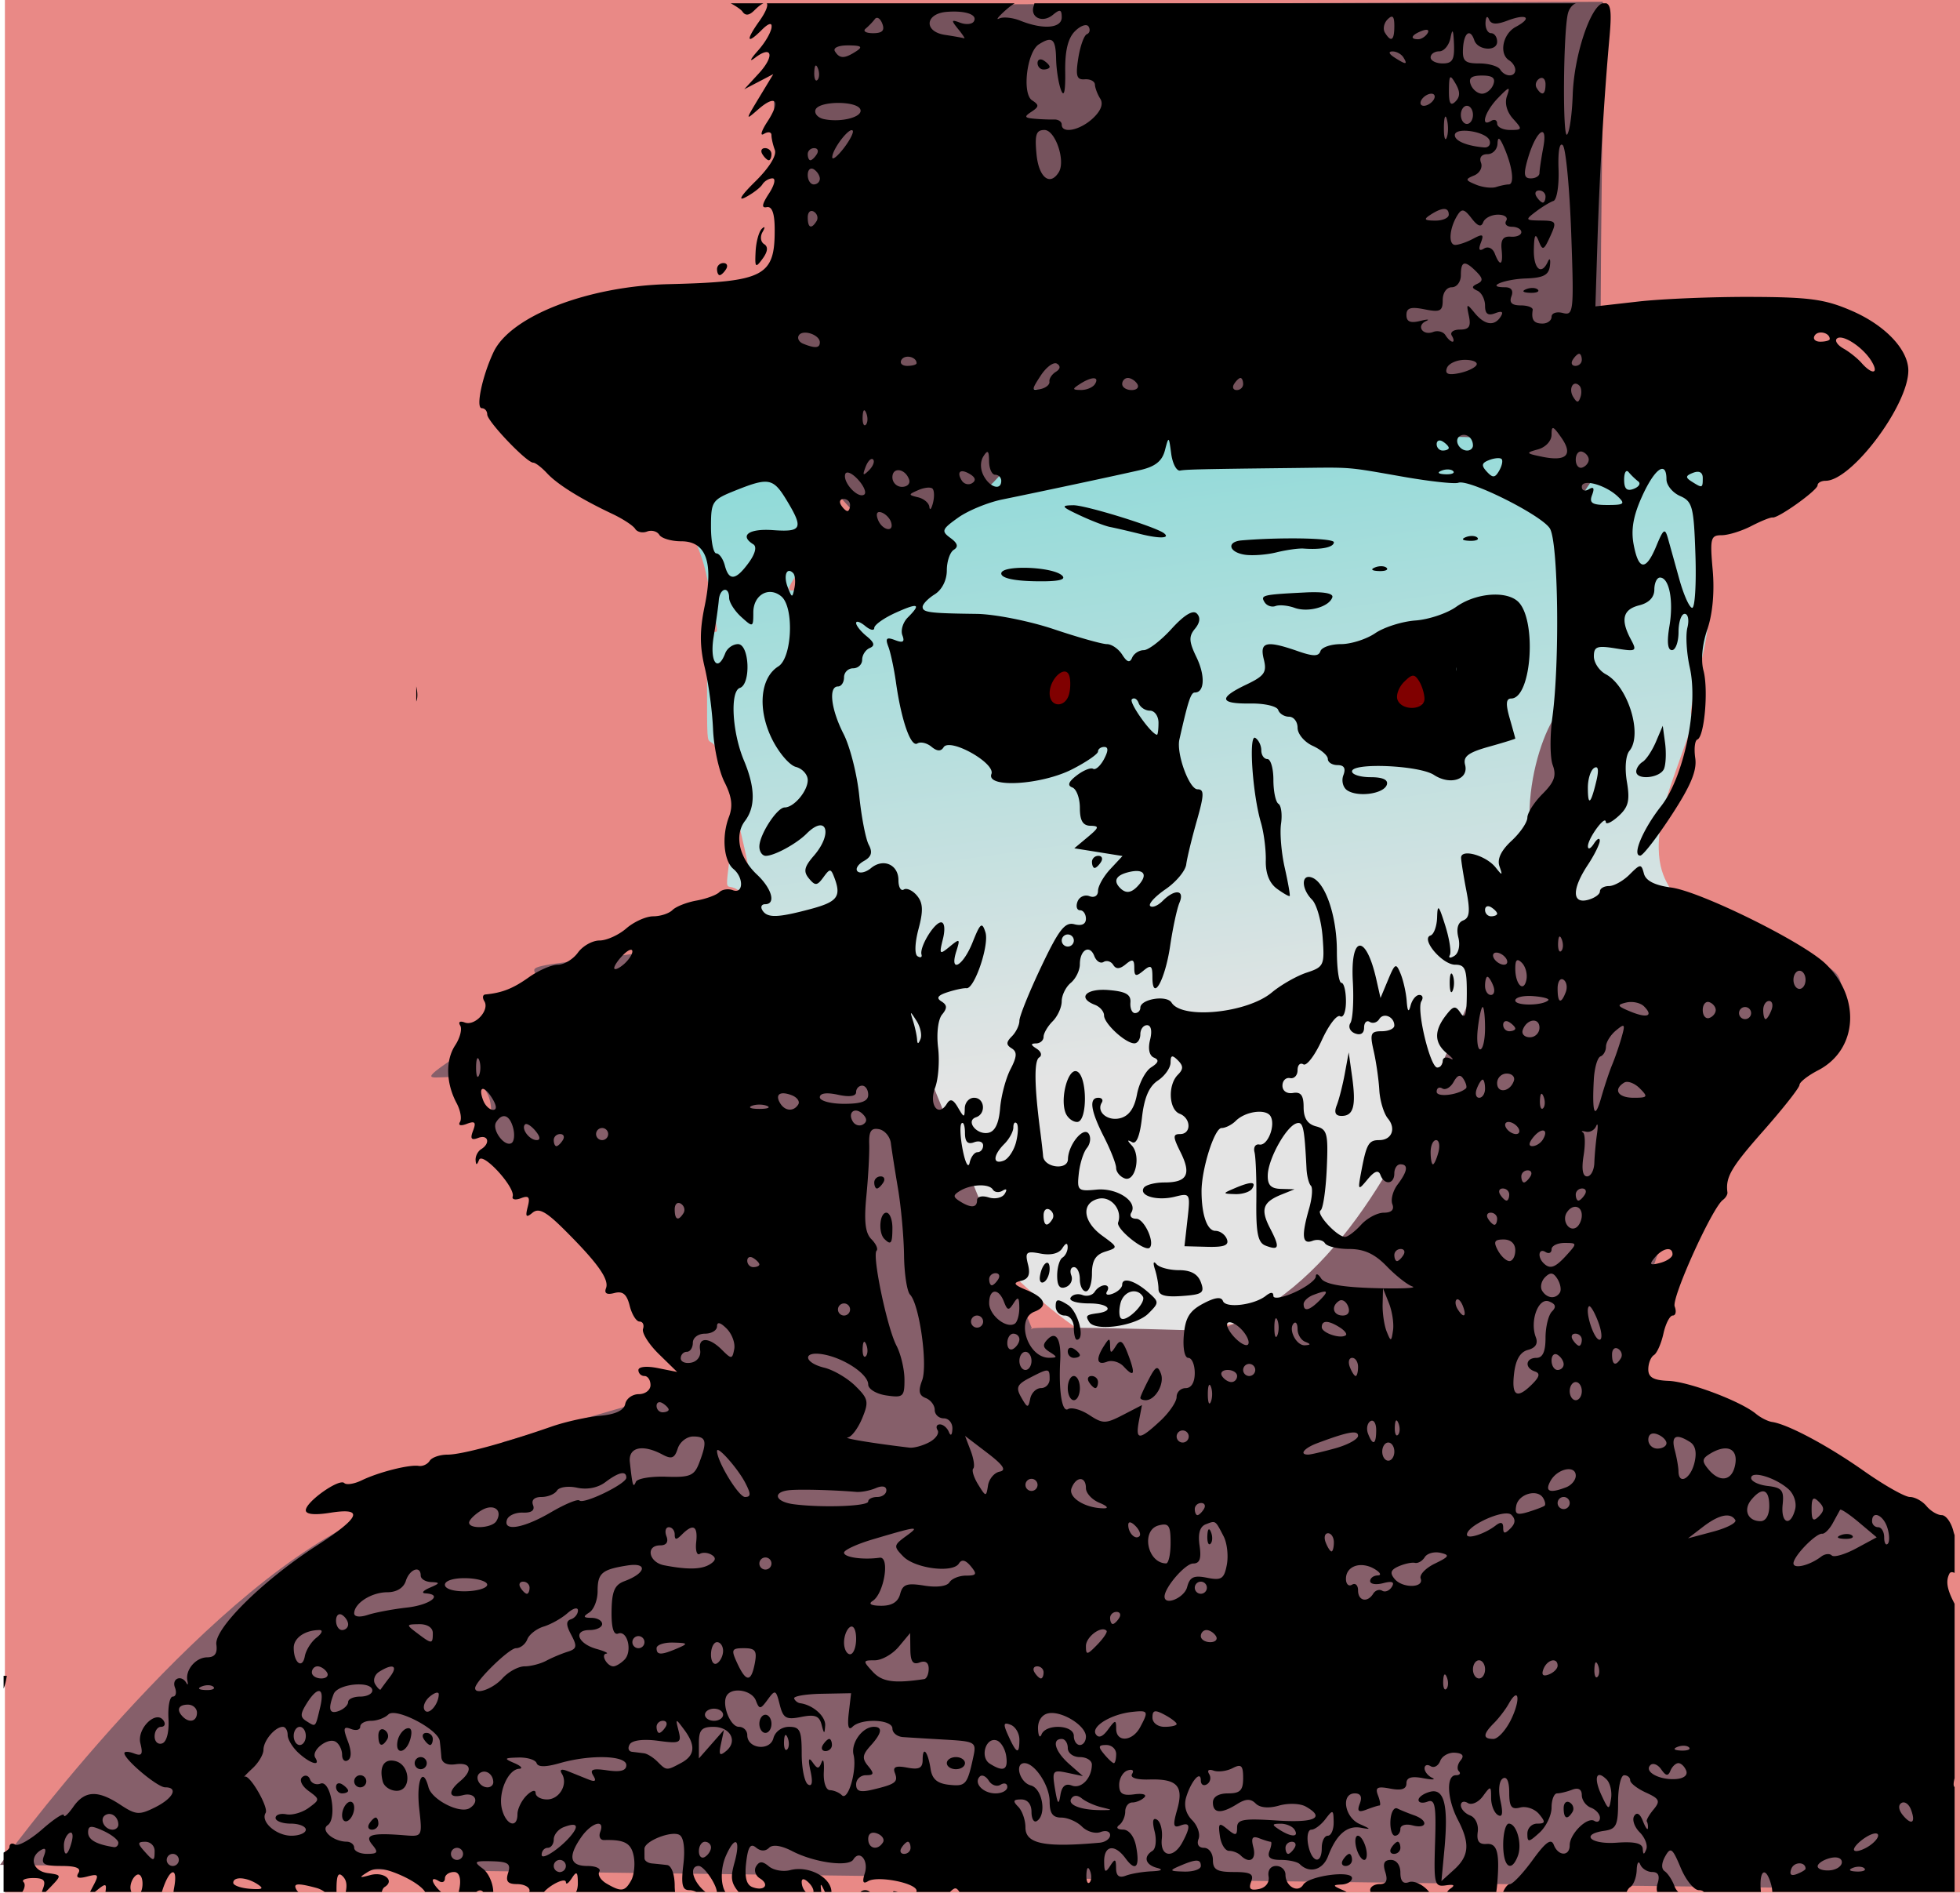
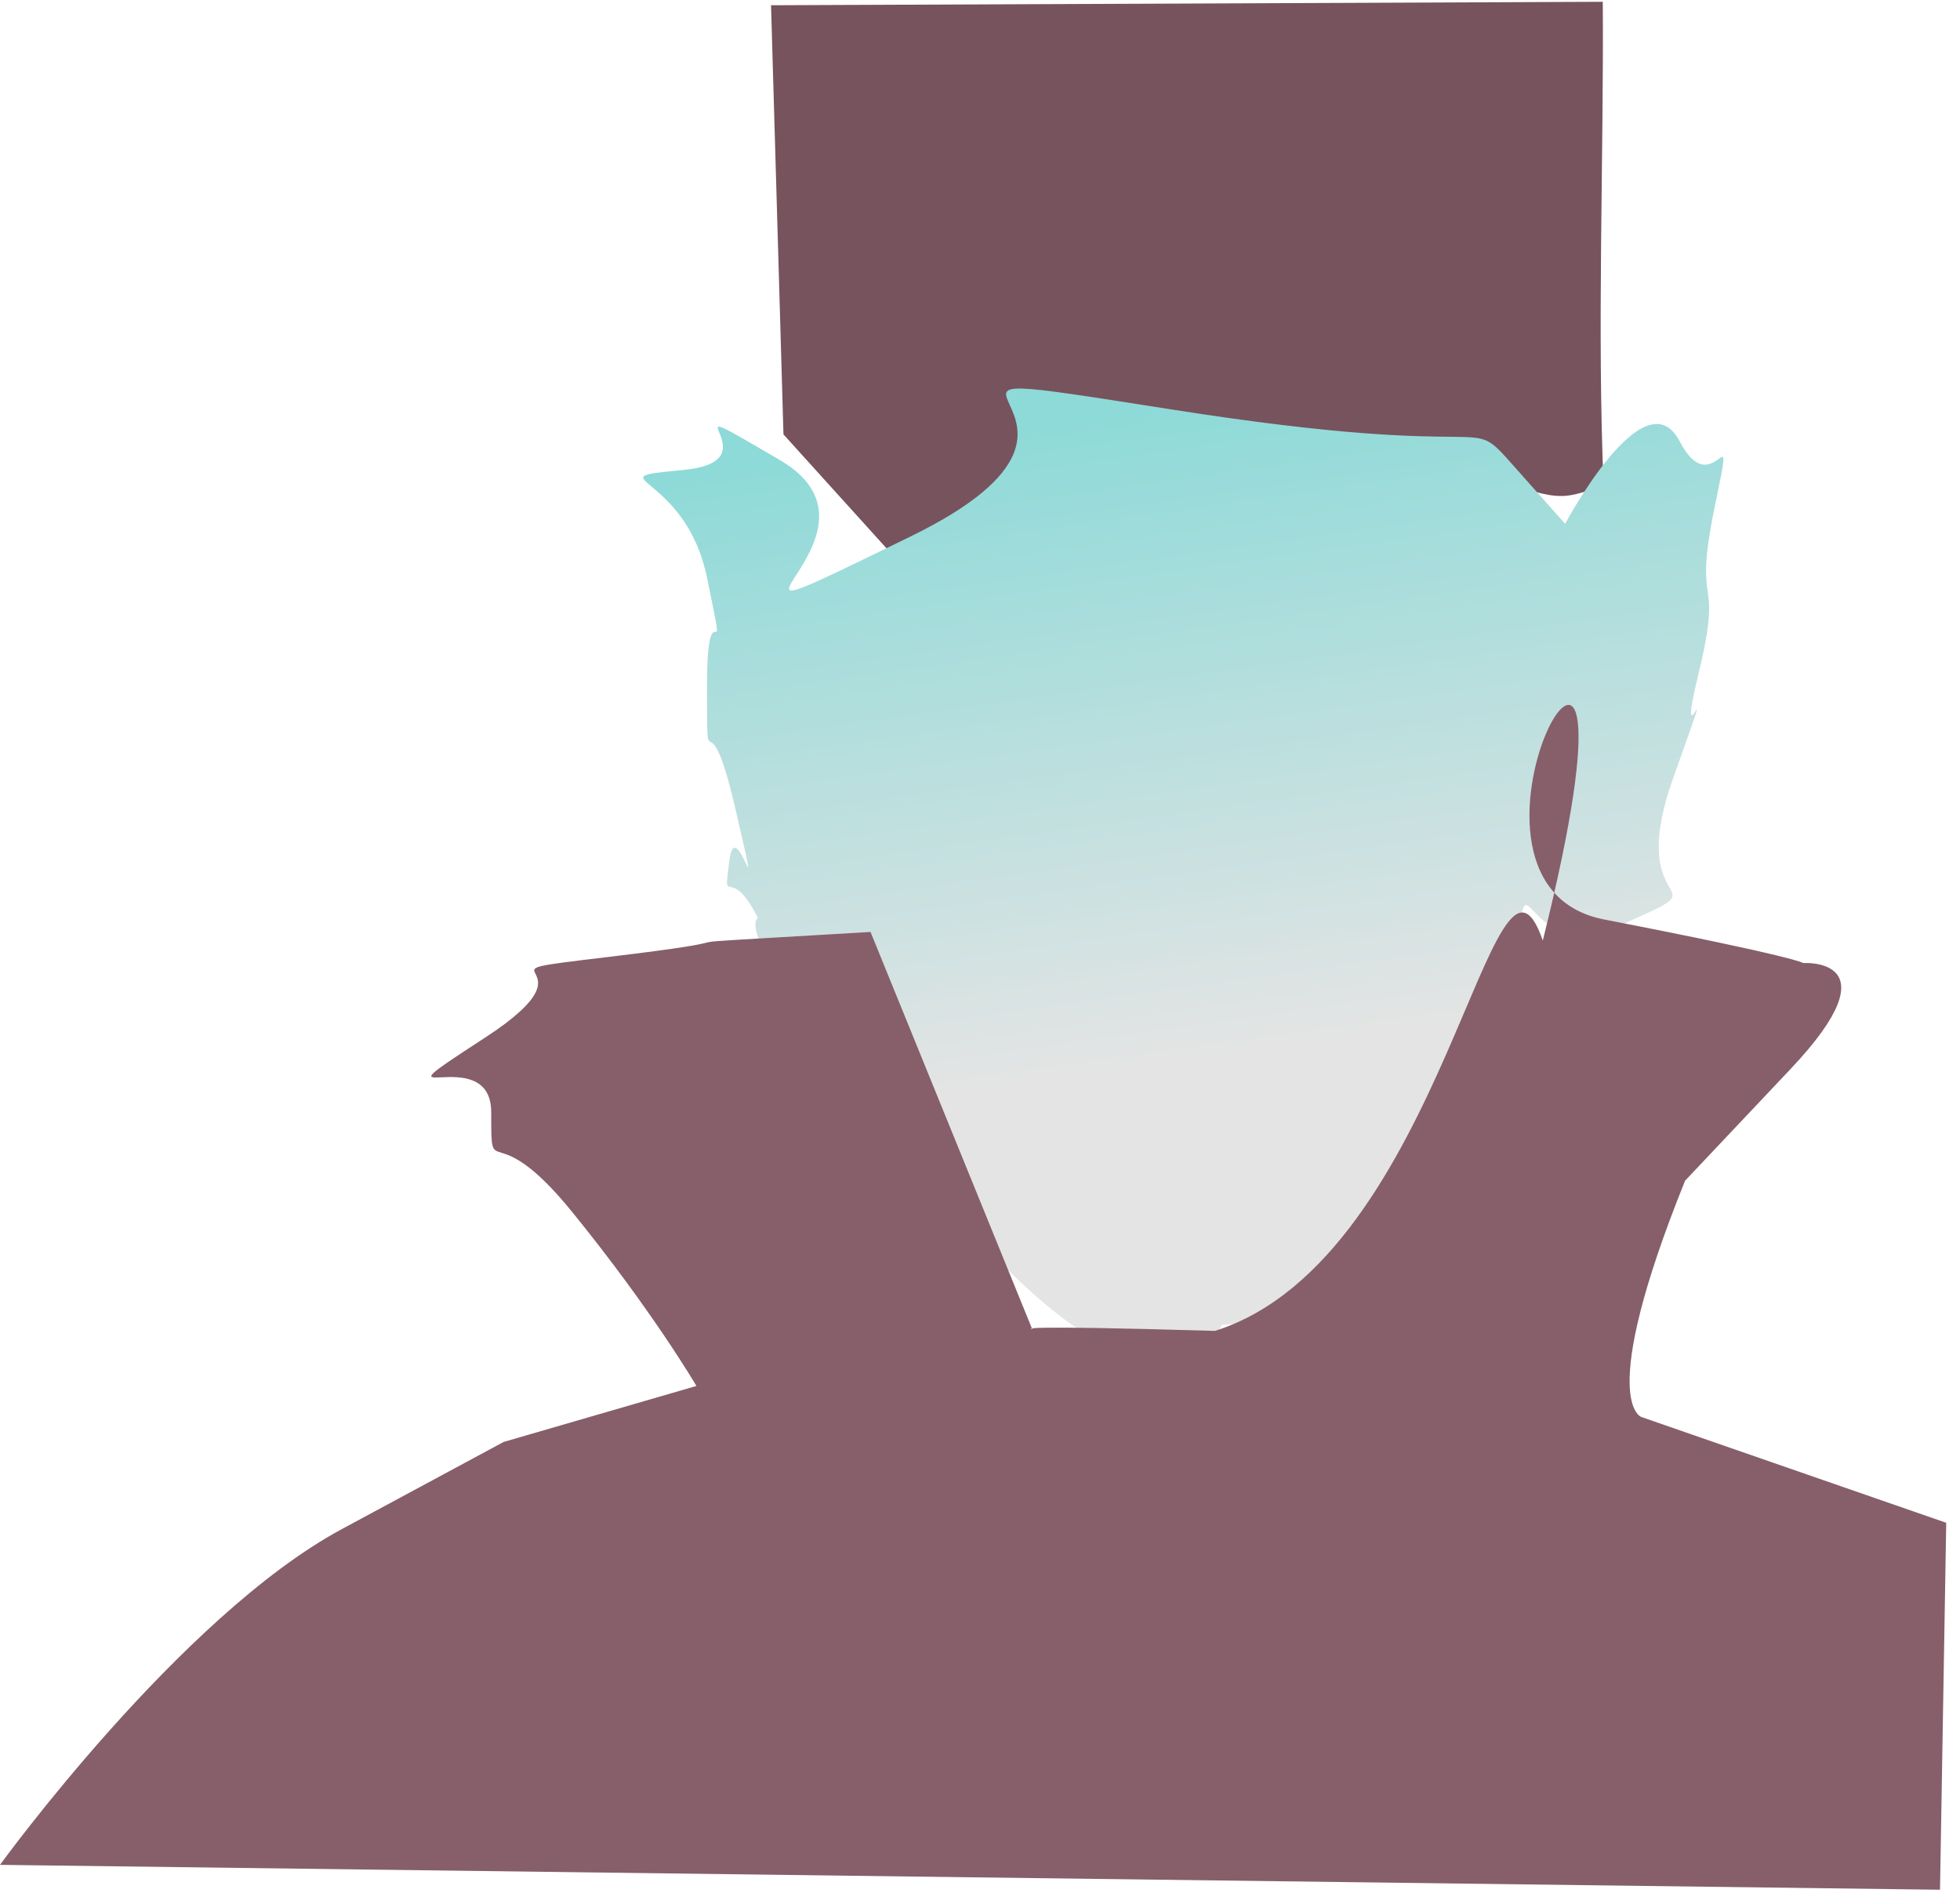
<svg xmlns="http://www.w3.org/2000/svg" xmlns:xlink="http://www.w3.org/1999/xlink" width="324.107" height="312.893" viewBox="0 0 324.107 312.893">
  <defs>
    <linearGradient id="a">
      <stop offset="0" stop-color="#8ddad8" />
      <stop offset="1" stop-color="#e4e4e4" />
    </linearGradient>
    <linearGradient xlink:href="#a" id="b" x1="-462.677" y1="549.472" x2="-447.559" y2="656.494" gradientUnits="userSpaceOnUse" />
  </defs>
-   <path fill="#e98986" fill-rule="evenodd" d="M.81 0h323.297v312.893H.81z" />
  <path d="M127.498.868l137.54-.571c.174 25.851-.973 54.355.147 80.186-7.455 1.583-6.08 4.245-27.795-6.127-6.28 1.706-10.306 1.437-16.981 2.358-24.688-1.743-26.85-3.402-46.881-.455-8.115 6.93-21.803 10.165-22.42 20.715-3.317 4.097.288-2.513-3.048-4.706l-18.505-20.453z" fill="#76535d" fill-rule="evenodd" />
  <path d="M-512.83 632.385c-4.73-9.46-5.781-1.051-4.73-9.46 1.05-8.408 5.78 12.087 1.05-8.408-4.73-20.496-4.73-2.628-4.73-20.496s3.68 0 0-17.868c-3.678-17.868-19.444-16.292-3.678-17.868 15.766-1.577-5.78-14.19 15.766-1.577 21.547 12.613-21.547 33.634 21.547 12.613 43.093-21.021-13.664-29.955 43.093-21.021 56.758 8.934 48.35 0 56.758 9.46l8.408 9.459s13.138-24.7 18.92-13.664c5.78 11.036 9.459-6.832 5.78 11.036-3.679 17.868 1.577 9.985-2.628 27.328-4.204 17.342 4.205-6.307-4.204 17.342-8.408 23.65 9.46 16.292-8.408 24.175-17.868 7.883-15.24-16.292-17.868 7.883-2.628 24.174 9.46-7.358-2.628 24.174l-12.087 31.532-33.634 2.628s-9.46 23.123-46.247-21.022c-36.787-44.144-30.48-46.246-30.48-46.246z" fill="url(#b)" fill-rule="evenodd" transform="translate(638.158 -480.62)" />
  <path d="M0 308.304s29.818-41.129 56.552-55.524l26.733-14.395 31.875-9.254s-7.198-12.338-20.564-28.79c-13.367-16.45-13.367-4.112-13.367-16.45 0-12.34-21.593 1.027-1.028-12.34 20.564-13.366-5.141-10.282 20.564-13.366 25.705-3.085 8.226-2.057 25.705-3.085l17.48-1.028 26.744 65.683s-4.744-.755 30.215.274c38.061-12.026 45.884-88.548 54.21-64.537 20.565-82.257-21.715-9.646 10.16-3.477 31.874 6.17 32.903 7.198 32.903 7.198s15.423-1.028-2.057 17.48l-17.48 18.507c-14.861 36.846-7.197 39.072-7.197 39.072l50.382 17.48-1.028 60.665z" fill="#865f6a" fill-rule="evenodd" />
-   <path d="M176.895 109.252a5.946 6.689 0 00-5.89 6.73 5.946 6.689 0 005.964 6.649 5.946 6.689 0 005.928-6.69h-5.948l5.946-.082a5.946 6.689 0 00-6-6.607zm57.595 0a6.317 7.06 0 00-6.257 7.105 6.317 7.06 0 006.336 7.016 6.317 7.06 0 006.298-7.06h-6.318l6.316-.087a6.317 7.06 0 00-6.375-6.974z" fill="maroon" fill-rule="evenodd" />
-   <path d="M120.844.547c.95.524 1.705 1.04 1.932 1.375.48.71 1.109.648 1.95-.194.643-.642 1.148-1.02 1.51-1.181h-5.392zm5.951 0c.256.305-.106 1.368-1.226 2.941-2.31 3.244-2.098 3.953.427 1.428 2.524-2.524 1.926.544-.677 3.476-1.273 1.434-1.48 1.943-.477 1.172 2.833-2.175 3.3-.323.647 2.563l-2.42 2.633 2.404-1.254 2.404-1.254-2.34 3.867c-2.3 3.802-2.303 3.835-.148 1.957 2.937-2.56 3.776-1.43 1.51 2.035-1.007 1.539-1.268 2.453-.58 2.03.687-.424 1.25-.331 1.25.206 0 .538.254 1.639.564 2.448.34.886-.951 2.96-3.25 5.22-2.304 2.265-2.947 3.297-1.621 2.606 1.207-.63 2.47-1.592 2.809-2.139.338-.547 1.09-.994 1.671-.994.585 0 .324 1.12-.587 2.51-1.163 1.775-1.27 2.434-.366 2.25.853-.173 1.29.982 1.313 3.46.07 7.996-1.6 8.879-17.533 9.27-13.398.33-26.17 5.292-28.967 11.254-1.877 4-2.971 9.256-1.928 9.256.492 0 .895.465.895 1.033 0 1.13 6.522 7.967 7.6 7.967.366 0 1.395.788 2.288 1.75 1.723 1.857 5.568 4.249 10.793 6.717 1.75.826 3.451 1.94 3.781 2.474.33.534 1.215.734 1.967.446.752-.289 1.665-.043 2.028.545.363.587 1.995 1.068 3.627 1.068 4.118 0 5.373 3.479 3.869 10.727-.835 4.02-.83 6.624.023 10.177.63 2.627 1.245 7.208 1.367 10.184.122 2.976.973 6.9 1.89 8.72 1.225 2.427 1.42 3.969.731 5.78-1.217 3.202-.86 7.253.758 8.596 1.724 1.43 1.644 4.17-.101 3.5-.758-.291-1.77-.14-2.25.334-.48.474-2.183 1.097-3.785 1.384-1.603.288-3.38.99-3.95 1.56-.57.571-2.002 1.038-3.183 1.038s-3.185.9-4.453 2c-1.269 1.1-3.265 2-4.434 2-1.17 0-2.774.9-3.566 2-.793 1.1-2.286 2-3.317 2-1.031 0-3.199.942-4.816 2.094-2.602 1.852-4.419 2.567-7.178 2.828-.445.042-.517.547-.162 1.121.91 1.472-1.566 4.156-3.24 3.514-.796-.306-1.12-.093-.754.498.35.568-.025 2.044-.834 3.279-1.622 2.475-1.525 6.257.244 9.563.631 1.18.88 2.579.55 3.11-.348.566.121.694 1.128.307 1.353-.519 1.578-.276 1.04 1.124-.51 1.329-.299 1.637.827 1.205 1.674-.643 2.093.88.512 1.857-.55.34-.966 1.154-.922 1.809.058.875.211.863.578-.043.568-1.405 6.028 4.553 5.553 6.058-.16.506.455.634 1.369.283 1.301-.5 1.545-.19 1.12 1.434-.428 1.638-.264 1.842.788.969 1.023-.85 2.217-.224 5.172 2.71 5.573 5.536 7.548 8.296 6.986 9.76-.33.862.131 1.13 1.385.801 1.39-.363 2.05.187 2.533 2.114.36 1.432 1.093 2.605 1.629 2.605.537 0 .794.544.572 1.209-.222.665.956 2.54 2.62 4.166l3.025 2.955-3.205-.64c-1.853-.371-3.203-.23-3.203.333 0 .537.45.977 1 .977s1 .675 1 1.5-.868 1.5-1.928 1.5-2.072.727-2.25 1.617c-.215 1.078-1.615 1.733-4.192 1.963-2.128.19-5.728.992-8 1.783-7.931 2.762-14.879 4.637-17.187 4.637-1.28 0-2.612.46-2.961 1.025-.349.565-1.163.942-1.809.838-1.565-.252-6.63 1.029-9.423 2.383-1.237.6-2.536.803-2.887.451-.82-.82-6.363 3.098-6.363 4.498 0 .677 1.447.828 4 .42 5.737-.917 5.05.749-2.25 5.461-8.81 5.686-16.902 13.668-16.54 16.315.202 1.465-.258 2.107-1.503 2.117-1.916.009-3.68 2.107-3.28 3.9.134.6.055.755-.175.342-.792-1.415-2.467-.75-1.891.75.316.825.158 1.5-.352 1.5s-.833 1.646-.718 3.658c.124 2.196-.291 3.827-1.041 4.082-.688.234-1.25-.287-1.25-1.158 0-.87.476-1.582 1.058-1.582.583 0 .786-.442.453-.98-1.19-1.926-4.485 1.237-3.865 3.709.456 1.816.241 2.165-1.035 1.675-.886-.34-1.611-.364-1.611-.052 0 1.06 5.472 5.648 6.738 5.648 2.243 0 1.339 1.814-1.649 3.305-2.63 1.312-3.184 1.271-5.75-.42-3.738-2.465-5.885-2.373-7.783.336-.856 1.222-1.556 1.85-1.556 1.396 0-.454-1.603.582-3.561 2.301-1.958 1.718-3.983 2.865-4.5 2.545-.517-.32-.94-.14-.94.398 0 .284-.383.62-.974.928v6.504h3.102c.41-.62.517-1.314.197-1.635-.362-.362.365-.658 1.615-.658 1.749 0 2.12.402 1.607 1.738-.095.25-.134.394-.181.555h.613c.22-.21.466-.45.805-.805 1.876-1.96 1.87-1.992-.44-2.304-2.468-.334-3.158-2.563-1.174-3.79.197-.12.355-.192.475-.214.36-.066.379.317.057 1.156-.521 1.358.009 1.664 2.888 1.664 2.418 0 3.303.363 2.813 1.156-.49.792-.04.983 1.424.6 1.921-.503 2.022-.341.992 1.592-.22.412-.36.694-.48.945h.78c.113-.09.172-.13.305-.24 1.47-1.212 1.673-1.186 1.448.24h4.289a1.86 1.86 0 01-.16-.734c0-.793.45-1.72 1-2.059a.598.598 0 01.2-.082c.455-.089.8.533.8 1.523 0 .523-.103.988-.26 1.352h3.463c.63-2.102 1.393-3.28 1.836-3.246.365.028.51.857.175 2.61a7.109 7.109 0 00-.091.636h20.632c-.089-.084-.178-.167-.246-.277-.358-.58-.351-.89.147-.95.498-.059 1.488.133 3.094.563.52.14.98.385 1.363.664h1.965c-.025-1.973.12-2.887.52-2.89.139-.002.309.106.513.31.59.59.751 1.379.49 2.58h5.973c.073-.368.233-.675.484-.83 1.706-1.055-.143-2.568-2.392-1.957-1.862.506-1.926.437-.454-.488.631-.397 1.284-.571 2.094-.516.81.055 1.775.342 3.033.867 2.347.98 4.002 2.204 4.375 2.924h2.65c-1.523-1.34-1.95-2.773-.364-1.793.55.34 1 .141 1-.441 0-.583.682-1.059 1.517-1.059 1.047 0 1.219 1.52.762 3.293h2.916c.234-.178.472-.273.683-.25.17.018.323.105.444.25h1.674c-.023-1.44-.798-3.165-1.746-3.865-1.165-.86-1.362-1.15-.163-1.211.4-.02.955-.015 1.68.004 2.707.07 3.17.402 2.684 1.932-.441 1.39-.075 1.847 1.48 1.847 1.137 0 2.069.48 2.069 1.067 0 .084-.02.158-.051.226h2.449c.989-1.156 3.6-2.502 3.617-1.578.01.432.451.11.985-.715.292-.452.501-.713.65-.764a.141.141 0 01.086-.004c.181.054.241.56.248 1.577.004.667-.112 1.183-.3 1.484h16.37c-.025-.323-.055-.64-.055-.994 0-1.892-.533-3.364-1.25-3.451a90.17 90.17 0 00-2.49-.262c-.683-.06-1.25-.44-1.25-.848-.01-.406-.01-1.116-.01-1.578 0-1.125 3.474-2.627 5.196-2.457.246.024.455.081.615.18.689.426.93 2.334.62 4.906-.394 3.277-.18 4.211.972 4.211.381 0 .795.115 1.168.293h1.513a6.348 6.348 0 01-.834-.789c-1.487-1.69-1.635-3.504-.285-3.504.863 0 2.886 2.926 3.012 4.293h1.392c-.774-1.247-.824-3.91.127-6.035.673-1.502 1.226-2.203 1.55-2.195.414.009.447 1.188-.147 3.34-.656 2.375-.669 3.292.658 4.89h11.105a2.45 2.45 0 01-.662-1.66c0-.313.116-.456.322-.43.207.026.503.221.862.58.539.54.83 1.153.756 1.51h1.304c-.192-1.546-.125-1.551.594 0h1.084c-.044-2.412-3.768-4.404-6.828-3.603-1.158.302-2.737.024-3.51-.618-1.065-.888-1.58-.889-2.123-.01-.394.639-.111 1.536.631 1.994 1.688 1.044.701 2.184-1.244 1.438-.993-.38-1.313-1.64-1.031-4.053.228-1.951.518-2.798 1.029-2.785.17.004.365.104.59.291.765.635 1.562.655 2.162.055.6-.6 2.016-.397 3.844.55 3.629 1.883 9.307 2.66 10.097 1.381 1.043-1.686 2.57.148 1.895 2.276-.45 1.419-.291 1.82.523 1.316 1.577-.974 8.043.3 8.043 1.586a.44.44 0 01-.04.182h5.571c.36-.355.651-.588.881-.588.23 0 .44.233.676.588h64.006a6.165 6.165 0 00-.594-.293c-1.71-.735-1.746-.87-.25-.93.963-.039 1.75-.518 1.75-1.064 0-1.341-7.161-.367-8.066 1.097-.888 1.437-2.934.278-2.934-1.662 0-.792-.696-1.441-1.545-1.441-.905 0-1.422.708-1.25 1.713.176 1.027-.465 1.869-1.601 2.101-1.4.287-1.736-.03-1.282-1.213.491-1.278-.083-1.601-2.853-1.601-2.802 0-3.469-.385-3.469-2 0-1.1-.66-2-1.469-2-.882 0-1.244-.588-.904-1.475.311-.81-.167-2.208-1.064-3.105-1.038-1.038-1.396-2.411-.985-3.776.807-2.675 2.422-4.533 2.422-2.785 0 .693.457.977 1.016.631.559-.345.722-1.106.361-1.69-.38-.613-.072-.852.733-.566.764.272 2.178.09 3.14-.404 1.443-.742 1.75-.456 1.75 1.635 0 2.037-.49 2.535-2.5 2.535-1.555 0-2.5.567-2.5 1.5 0 1.82 1.365 1.914 3.988.275 1.455-.908 2.254-.934 3.088-.1.705.706 2.149.833 3.86.342 1.503-.43 3.482-.364 4.398.149 3.335 1.866 1.523 2.735-4.834 2.314-5.466-.36-6.5-.177-6.5 1.166 0 1.35-.248 1.393-1.596.274-1.396-1.159-1.552-1.018-1.25 1.127.19 1.348.87 2.453 1.512 2.453s1.504.337 1.916.75c1.464 1.463 2.643.719 2.108-1.33-.409-1.561-.169-1.935.964-1.5.83.318 1.684.58 1.897.58.213 0 .127.675-.19 1.5-.414 1.08.107 1.5 1.866 1.5 1.342 0 2.752.313 3.135.695 1.597 1.598 3.809.982 4.677-1.303 1.369-3.6 3.143-5.138 5.432-4.712 1.738.322 1.706.233-.22-.62-2.503-1.107-3.113-5.06-.782-5.06.962 0 1.247.577.826 1.674-.495 1.29-.24 1.52 1.113 1 .966-.37 1.93-.674 2.143-.674.213 0 .102-.742-.246-1.649-.515-1.34-.136-1.553 2.031-1.138 1.845.352 2.664.084 2.664-.871 0-.967.825-1.223 2.75-.856 1.513.29 2.188.26 1.5-.064-.687-.324-1.25-1.028-1.25-1.565 0-.536.452-.696 1.006-.353.554.342 1.266-.05 1.582-.873.316-.823 1.414-1.43 2.441-1.354 1.272.096 1.568.502.928 1.274-.517.623-.645 1.429-.283 1.79.362.363.134.659-.508.659-1.627 0-1.445 3.941.34 7.363 2.033 3.898 1.877 5.978-.613 8.23l-2.106 1.907.485-5.162c.692-7.383-.01-10.22-2.366-9.604-1.048.274-1.906.881-1.906 1.35 0 .468.669.595 1.487.281 1.25-.478 1.448.626 1.25 6.783-.221 6.848-.1 7.33 1.763 7.059 1.404-.205 1.616-.032.715.58a1.626 1.626 0 00-.467.506h8.108c.06-.389.113-.811.154-1.293.438-5.185.015-6.78-1.76-6.639-1.241.099-1.666-.48-1.459-1.988.166-1.206-.375-2.383-1.25-2.719-.848-.325-1.54-1.082-1.54-1.681 0-.6.516-.77 1.15-.38.633.392 1.758-.118 2.5-1.132 1.286-1.759 1.35-1.745 1.35.289 0 1.173.496 2.44 1.105 2.816.766.474.902-.248.441-2.345-.39-1.78-.227-3.302.395-3.686a.622.622 0 01.232-.092c.516-.076.826.802.826 2.405 0 2.375.36 2.869 1.819 2.488 1-.262 2.406.23 3.123 1.094 1.092 1.316 1.04 1.57-.32 1.57-.893 0-1.622.744-1.622 1.654 0 1.488.202 1.474 2-.154 1.1-.996 2-2.867 2-4.156 0-1.29.413-2.344.918-2.344.505 0 1.63-.274 2.5-.608 1.01-.387 1.582-.064 1.582.893 0 .825.675 1.76 1.5 2.076.825.317 1.5 1.067 1.5 1.666 0 .6-.414.834-.92.522-1.172-.725-4.08 2.14-4.08 4.021 0 1.889-1.906 1.837-2.638-.072-.424-1.104-1.346-.442-3.477 2.5-1.594 2.2-3.296 4.002-3.783 4.002-.344 0-.77.535-1.108 1.293h20.426c.155-.35.342-.646.58-.793.55-.34 1.035-1.604 1.078-2.809.027-.753.14-1.201.29-1.263.088-.038.19.064.294.322.278.687 1.172 1.25 1.989 1.25.997 0 1.288.616.886 1.88-.171.541-.187 1.014-.068 1.413h3.479a2.474 2.474 0 01-.633-.98c-.368-.998-1.093-2.097-1.61-2.444-.578-.389-.547-1.33.08-2.451.338-.603.592-.95.848-.975.428-.04.865.812 1.72 2.856.85 2.035 2.201 3.7 3.003 3.7.367 0 .638.1.816.294h9.442c-.013-.208-.025-.308-.04-.543-.113-1.86.204-2.781.65-2.674.345.083.769.789 1.126 2.156.091.346.133.706.149 1.06h30.148v-17.343c-.23-.147-.195-.716 0-1.434v-28.857c-1.281-2.418-1.481-3.759-.863-4.975a.44.44 0 01.365-.251c.14-.015.312.037.498.119V253.8c-.069-.208-.138-.401-.205-.67-.365-1.454-1.234-2.644-1.932-2.644s-1.83-.675-2.515-1.5-1.92-1.5-2.745-1.5c-.825 0-4.259-1.942-7.628-4.315-5.933-4.177-12.538-7.702-15.153-8.085-.7-.103-1.895-.705-2.656-1.336-2.532-2.102-11.109-5.334-14.486-5.461-2.48-.094-3.332-.58-3.332-1.905 0-.978.416-2.035.923-2.35.508-.313 1.22-1.914 1.58-3.558.362-1.644 1.056-2.99 1.545-2.99.49 0 .631-.673.315-1.496-.544-1.42 6.197-16.315 7.973-17.615.46-.337.797-.9.75-1.25-.337-2.514.597-4.117 5.914-10.14 3.3-3.737 6-7.166 6-7.62 0-.454 1.386-1.543 3.08-2.418 6.566-3.395 7.13-12.076 1.148-17.69-3.872-3.634-20.613-11.878-25.435-12.525-2.73-.366-4.209-1.12-4.518-2.303-.43-1.647-.58-1.636-2.367.15-1.05 1.05-2.583 1.907-3.408 1.907-.825 0-1.5.399-1.5.885 0 .485-.9 1.118-2 1.406-2.635.689-2.635-1.813 0-5.791 1.092-1.65 1.978-3.45 1.978-4-.01-.55-.445-.325-.978.5-.534.825-.975 1.024-.985.441-.019-1.3 2.91-5.3 2.953-4.035.018.498.957.07 2.086-.953 1.667-1.509 1.932-2.58 1.407-5.69-.378-2.236-.202-4.367.421-5.119 2.23-2.686-.24-10.695-3.904-12.656-1.087-.582-1.978-1.913-1.978-2.959 0-1.626.523-1.818 3.615-1.316 3.42.555 3.555.475 2.5-1.496-1.744-3.258-1.328-4.946 1.385-5.627 1.614-.405 2.5-1.329 2.5-2.608 0-1.09.42-1.982.933-1.982 1.533 0 2.274 3.82 1.56 8.043-.438 2.595-.294 3.957.419 3.957.598 0 1.088-1.35 1.088-3s.459-3 1.02-3c.56 0 .762 1.025.446 2.283-.315 1.256-.134 4.244.405 6.64 1.442 6.418-.982 18.064-4.762 22.878-3.01 3.832-4.853 8.226-3.426 8.164.45-.02 2.769-3.023 5.155-6.674 3.187-4.877 4.23-7.38 3.927-9.44-.226-1.54-.069-2.925.35-3.076 1.159-.417 1.853-8.251 1.01-11.404-.456-1.702-.205-4.361.644-6.826.868-2.534 1.201-6.182.88-9.791-.468-5.242-.338-5.754 1.468-5.754 1.09 0 3.305-.683 4.922-1.52 1.617-.836 3.198-1.47 3.511-1.412.91.172 7.434-4.49 7.444-5.318 0-.413.6-.75 1.326-.75 4.307 0 13.68-12.485 13.68-18.223 0-3.42-3.76-7.425-9.221-9.82-4.487-1.968-7.002-2.321-16.78-2.357-6.324-.024-14.703.32-18.62.763l-7.124.807.342-10.834c.356-11.274 1.091-23.74 1.98-33.586.36-3.966.26-5.394-.517-5.69h-.62c-2.046.618-4.726 8.684-4.938 15.14-.106 3.204-.526 6.158-.934 6.564-.757.754-.634-16.844.14-20.014.2-.812.754-1.495 1.323-1.69H171.05c-.024.111-.032.21-.082.34-.75 1.957 1.388 3.021 3.143 1.565 1.173-.974 1.457-.893 1.457.414 0 1.82-3.07 2.069-6.844.556-1.288-.516-2.863-.677-3.5-.359-.637.318-.095-.356 1.203-1.498.46-.404.911-.73 1.352-1.018h-40.985zm30.893 1.365c2.475-.01 3.944.662 3.342 1.637-.29.468-1.3.563-2.245.209-1.5-.563-1.544-.432-.345 1.043.755.927 1.205 1.619 1 1.537-.205-.083-1.637-.34-3.182-.573-3.544-.532-3.3-3.526.31-3.806.392-.03.766-.046 1.12-.047zm72.478.848c.286.027.403.517.403 1.527 0 2.414-.52 2.787-1.555 1.113-.37-.598-.17-1.587.441-2.2.307-.306.54-.457.711-.44zm21.696.043c.825.052.553.696-1.207 1.638-2.172 1.162-2.82 4.475-1.086 5.547.55.34 1 1.041 1 1.559 0 1.246-1.719 1.206-2.5-.059-.34-.55-1.894-1-3.454-1-2.395 0-2.813-.388-2.69-2.5.15-2.602 1.193-3.35 1.864-1.338.566 1.697 3.78 1.91 3.78.25 0-.776-.45-1.412-1-1.412s-.965-.787-.922-1.75c.043-.962.298-1.21.566-.55.351.862 1.21.925 3.06.222 1.202-.457 2.093-.64 2.589-.607zm-106.905.152c.316-.058.689.296.94.95.437 1.14.01 1.583-1.528 1.583-1.174 0-1.728-.337-1.23-.75.498-.412 1.185-1.125 1.527-1.584a.475.475 0 01.291-.2zm34.446 1.215c.273-.035.49.034.607.224.313.508.187 1.074-.281 1.258-.468.185-1.107 1.967-1.422 3.961-.467 2.956-.27 3.602 1.07 3.5.904-.069 1.66.325 1.682.875.022.55.418 1.597.88 2.326.546.86.117 2.002-1.222 3.25-2.136 1.99-5.148 2.596-5.148 1.035 0-.489-.563-.87-1.25-.843-.688.025-2.15-.03-3.25-.125-1.675-.145-1.757-.334-.5-1.159 1.27-.834 1.285-1.122.101-1.884-1.695-1.093-.864-8 1.113-9.254 2.225-1.412 2.784-.94 2.856 2.404.039 1.788.41 4.12.826 5.182.489 1.247.73.16.68-3.07-.053-3.439.45-5.53 1.61-6.69.579-.58 1.192-.932 1.648-.99zm56.582.771c.231.047.273.24.076.559-.336.543-1.036.988-1.553.988-1.438 0-1.121-.718.611-1.383.223-.085.415-.138.573-.162a.869.869 0 01.293-.002zm4.216.272c.105.073.177.74.23 2.025.111 2.629-.245 3.25-1.862 3.25-1.1 0-2-.45-2-1s.643-1 1.43-1c.786 0 1.624-1.012 1.863-2.25.117-.61.214-.954.293-1.02.017-.013.032-.016.047-.005zm-99.943 2.29c2.181.013 2.475.232 1.31.985-1.92 1.242-2.732 1.242-3.5 0-.356-.577.569-.994 2.19-.984zm90 1c.655-.007 1.47.435 1.81.985.768 1.242.422 1.242-1.5 0-.9-.582-1.026-.974-.31-.984zM172.18 9.833c-.359-.06-.611.16-.611.597 0 .583.45 1.06 1 1.06s1-.2 1-.442c0-.243-.45-.719-1-1.059a1.097 1.097 0 00-.389-.156zm-37.248 1.002c.09.014.199.167.318.467.289.721.254 1.583-.078 1.916-.332.332-.568-.259-.525-1.313.03-.728.133-1.093.285-1.07zm110.137 1.654c1.755 0 2.276.42 1.861 1.5-.317.825-1.154 1.5-1.861 1.5-.708 0-1.545-.675-1.862-1.5-.414-1.08.106-1.5 1.862-1.5zm-5.215.291c.028-.009.058-.004.092.012.163.077.403.436.756 1.043.77 1.323.761 2.16-.03 2.95-.804.806-1.096.305-1.074-1.847.015-1.414.062-2.096.256-2.158zm15.092.098c.364.012.623.41.623 1.053 0 1.756-.6 2.013-1.457.626-.317-.512-.12-1.213.44-1.558a.71.71 0 01.394-.121zm-5.57 1.82c.207-.044.108.36-.184 1.186-.415 1.169-.028 2.605 1.007 3.75 1.587 1.752 1.56 1.855-.476 1.855-1.185 0-2.154-.476-2.154-1.058 0-.583-.45-.782-1-.442-1.842 1.138-1.027-1.559 1.146-3.793.936-.963 1.452-1.454 1.66-1.498zm-12.69.791c.55 0 .722.45.383 1-.34.55-1.07 1-1.62 1s-.72-.45-.38-1c.34-.55 1.067-1 1.617-1zm-98.121 1.526c1.733-.01 3.465.354 3.713 1.1.41 1.232-3.157 2.17-6.016 1.58-.993-.206-1.629-.899-1.414-1.54.25-.748 1.984-1.131 3.717-1.14zm104.004.474c.55 0 1 .675 1 1.5s-.45 1.5-1 1.5-1-.675-1-1.5.45-1.5 1-1.5zm-3.57 1.795c.077-.042.168.11.263.475.254.973.239 2.323-.035 3s-.483-.12-.463-1.77c.013-1.031.107-1.635.236-1.705zm-66.288 2.205c1.795 0 3.529 5.102 2.371 6.975-1.466 2.372-3.318.878-3.685-2.975-.31-3.245-.062-4 1.314-4zm-31.853.03a.2.2 0 01.13.058c.244.243-.416 1.56-1.466 2.926-1.05 1.367-1.91 2.036-1.9 1.486.011-1.24 2.463-4.53 3.236-4.47zm101.402.091c1.586.023 3.757.693 4.064 1.63.226.687-.19 1.196-.923 1.132-2.861-.249-4.832-1.075-4.832-2.024 0-.533.74-.752 1.691-.738zm12.813.235c.326.085.435.875.126 2.52-.347 1.855-.63 3.768-.63 4.25 0 .48-.645.874-1.432.874-1.132 0-1.238-.665-.516-3.183.76-2.648 1.734-4.29 2.3-4.456a.284.284 0 01.152-.006zm-7.264 1.109c.173-.086.479.417.959 1.535 1.354 3.154 1.693 6 .715 6-.413 0-1.35.193-2.082.43-.733.236-2.232.06-3.332-.393-1.788-.735-1.822-.897-.315-1.514.928-.38 1.444-1.327 1.145-2.107-.33-.86.087-1.416 1.062-1.416.884 0 1.635-.787 1.67-1.75.017-.47.074-.733.178-.785zm10.435.951c.06.007.122.045.19.117.494.532 1.117 7.096 1.385 14.588.461 12.935.391 13.599-1.383 13.135-1.028-.269-1.867.013-1.867.627s-.675 1.117-1.5 1.117c-1.435 0-1.878-.615-1.62-2.25.065-.412-.829-.75-1.988-.75-1.462 0-1.93-.46-1.531-1.5.367-.956-.018-1.5-1.06-1.5-3.323 0-.183-1.327 3.437-1.453 2.923-.102 3.802-.561 3.988-2.088.131-1.077-.017-1.396-.328-.709-1.075 2.376-2.398 1.239-2.328-2 .052-2.417.255-2.778.795-1.406.651 1.655.847 1.578 1.908-.75 1.114-2.446 1.027-2.595-1.545-2.625-2.583-.03-2.629-.11-.838-1.465 1.04-.788 2.355-1.587 2.92-1.775.565-.189.944-2.552.842-5.252-.097-2.578.11-4.107.523-4.06zm-131.736.584c-.582 0-.78.45-.44 1s.817 1 1.06 1c.242 0 .44-.45.44-1s-.478-1-1.06-1zm8.12 0c.582 0 .78.45.44 1s-.817 1-1.06 1c-.243 0-.44-.45-.44-1s.477-1 1.06-1zm-.448 3.383a.69.69 0 01.389.117c.55.34 1 1.041 1 1.559 0 .517-.45.941-1 .941s-1-.701-1-1.559c0-.643.252-1.042.61-1.058zm120.328 3.617c.582 0 1.06.45 1.06 1s-.198 1-.44 1c-.243 0-.72-.45-1.06-1-.34-.55-.142-1 .44-1zm-15.713 3.06c.508 0 .774.314.774.94 0 .55-1.013.994-2.25.984-1.82-.012-1.963-.2-.75-.984.969-.626 1.718-.94 2.226-.94zm3.192.268c.343.074.747.486 1.35 1.27 1.023 1.331 1.6 1.527 1.929.652.258-.687 1.358-1.25 2.445-1.25 1.087 0 1.697.45 1.358 1-.34.55.082 1 .94 1 .856 0 1.56.4 1.56.889s-.788.826-1.75.75c-1.251-.1-1.682.503-1.512 2.111.276 2.61-.261 2.937-1.125.686-.341-.888-1.109-1.25-1.777-.836-.798.493-.969.184-.53-.96.539-1.403.327-1.514-1.263-.663-1.052.562-2.388 1.023-2.971 1.023-1.183 0-.981-2.752.36-4.902.36-.578.642-.843.986-.77zm-107.797.06a.711.711 0 01.394.122c.56.345.758 1.046.442 1.558-.858 1.387-1.457 1.13-1.457-.627 0-.643.256-1.04.62-1.052zm-7.815 2.686c-.06-.012-.188.067-.383.244-.492.45-.962 2.153-1.044 3.784-.134 2.664-.018 2.785 1.15 1.187.87-1.19.954-1.99.256-2.422-.576-.355-.69-1.254-.254-2.006.285-.492.375-.766.275-.787zm-6.748 5.926c-.582 0-1.058.45-1.058 1s.196 1 .44 1c.242 0 .72-.45 1.06-1 .34-.55.14-1-.442-1zm122.498.1c.4-.09 1.04.356 2.004 1.32 1.096 1.096 1.137 1.552.18 2-.984.46-.981.699.012 1.162.687.321 1.25 1.432 1.25 2.469 0 1.347.475 1.704 1.664 1.248 1.119-.43 1.424-.256.937.531-1.03 1.666-2.654 1.448-4.316-.58-1.33-1.623-1.4-1.586-.955.5.37 1.733.032 2.25-1.482 2.25-1.081 0-1.688.45-1.348 1 .34.55.394 1 .119 1s-.797-.48-1.16-1.068c-.363-.588-1.276-.832-2.028-.543-1.744.67-2.866-1.025-1.187-1.795.69-.317.243-.325-.994-.018-1.602.398-2.25.114-2.25-.984 0-1.18.704-1.4 3-.942 2.58.517 3 .303 3-1.525 0-1.222.637-2.125 1.5-2.125.833 0 1.5-.889 1.5-2 0-1.183.159-1.81.558-1.9zm11.36 4.023a2.743 2.743 0 00-1.104.193c-.798.32-.561.556.604.604 1.054.043 1.644-.191 1.312-.523-.166-.167-.465-.26-.812-.274zm47.632 7.358c.702-.003 1.452.418 1.452 1.078 0 .242-.704.441-1.56.441-.859 0-1.276-.458-.93-1.017.213-.347.618-.5 1.038-.502zm-167.785.03c1.02.08 2.237.768 2.237 1.597 0 .963-.775 1.027-2.756.228-.691-.278-1.015-.9-.719-1.379.162-.262.46-.4.816-.44a2.28 2.28 0 01.422-.005zm170.826.811c1.241-.124 3.998 1.79 5.27 3.827 1.348 2.159.21 2.423-1.596.37-.68-.772-2.026-1.845-2.992-2.386-.966-.54-1.466-1.273-1.111-1.627a.684.684 0 01.43-.184zm-43.03 2.678c.242 0 .44.45.44 1s-.478 1-1.06 1c-.582 0-.78-.45-.44-1s.817-1 1.06-1zm-111.01.48c.701-.002 1.45.419 1.45 1.079 0 .242-.703.441-1.56.441-.858 0-1.275-.458-.93-1.017.214-.347.619-.5 1.04-.502zm92.117.52c1.348 0 2.205.397 1.906.881-.3.484-1.634 1.089-2.967 1.344-1.739.332-2.278.083-1.908-.881.283-.74 1.62-1.344 2.969-1.344zm-67.686.563a.504.504 0 01.234.07c.63.389.56.888-.193 1.353-.656.406-1.13 1.137-1.055 1.625.076.489-.597 1.04-1.496 1.227-1.492.31-1.486.115.057-2.24.814-1.242 1.842-2.074 2.453-2.035zm11.96 2.437c.517 0 1.22.45 1.56 1 .34.55-.084 1-.942 1-.857 0-1.558-.45-1.558-1s.421-1 .94-1zm18.618 0c.243 0 .442.45.442 1s-.479 1-1.06 1c-.583 0-.78-.45-.44-1s.816-1 1.058-1zm-24.281.05c.478 0 .614.317.223.95-.34.55-1.38.995-2.31.985-1.458-.014-1.483-.15-.19-.985.979-.633 1.799-.95 2.277-.95zm79.621.894c.208-.022.451.072.705.326v-.004c.332.332.415 1.174.184 1.869-.339 1.02-.575 1.02-1.205 0-.626-1.012-.31-2.127.316-2.192zm-117.535 4.402c.09.014.199.168.318.467.289.722.254 1.583-.078 1.916-.332.332-.568-.259-.525-1.313.03-.728.133-1.093.285-1.07zm113.926 2.95c.231.07.635.58 1.326 1.565 1.984 2.833.853 3.985-3.115 3.174-2.775-.567-2.831-.659-.75-1.23 1.28-.352 2.25-1.4 2.25-2.434 0-.776.058-1.146.289-1.076zm-14.702 1.11c.743.053 1.413.784 1.413 1.76 0 .458-.424.834-.942.834-1.357 0-2.249-1.765-1.215-2.404.242-.15.497-.207.744-.19zm-48.916.832c.134.069.237.802.43 2.26.218 1.65.882 2.913 1.475 2.807 1.07-.192 3.56-.246 18.922-.424 9.796-.113 8.385-.228 18 1.453 4.4.77 8.489 1.215 9.086.988 1.74-.659 13.796 5.364 15.14 7.565 1.39 2.275 1.647 22.117.406 31.242-.42 3.097-.391 6.64.064 7.873.645 1.744.27 2.802-1.683 4.756-1.382 1.382-2.514 3.148-2.514 3.924 0 .776-1.178 2.504-2.617 3.838-1.732 1.604-2.408 3.025-1.998 4.2.55 1.58.48 1.603-.633.202-1.592-2.003-5.769-3.16-5.709-1.58.024.636.421 3.104.881 5.484.644 3.333.52 4.448-.537 4.854-.87.334-1.163 1.365-.799 2.814.33 1.315.048 2.61-.662 3.05-.68.42-1.014.356-.744-.142.27-.497-.077-2.704-.77-4.904-1.067-3.39-1.27-3.594-1.336-1.334-.042 1.467-.533 2.82-1.091 3.006-1.666.555 1.937 4.828 4.072 4.828 1.654 0 1.94.708 1.928 4.75-.011 3.512-.276 4.36-1.018 3.25-.869-1.298-1.204-1.239-2.486.442-1.955 2.561-1.87 4.52.27 6.273.962.79 1.187 1.15.5.8-.688-.347-1.25-.156-1.25.427 0 .582-.406 1.058-.901 1.058-1.172 0-3.473-9.587-2.63-10.953.357-.576.205-1.047-.337-1.047s-1.192.788-1.443 1.75c-.321 1.227-.514 1.003-.645-.75-.102-1.375-.555-3.4-1.006-4.5-.754-1.841-.918-1.762-2.072 1l-1.252 3-.697-3.088c-1.714-7.584-4.31-7.358-3.881.338.176 3.163 0 6.265-.402 6.895-.4.632-.054 1.402.771 1.718.924.355 1.494-.009 1.494-.953 0-.84.42-1.27.932-.953.512.317 1.217.111 1.568-.457.714-1.155 2.5-.399 2.5 1.059 0 .517-.936.941-2.08.941-1.832 0-1.99.387-1.336 3.25.409 1.788.828 4.698.932 6.469.103 1.77.743 3.89 1.422 4.707 1.396 1.682.635 3.574-1.438 3.574-1.728 0-2.1.637-2.93 5-.64 3.368-.6 3.425.998 1.5 1.158-1.392 1.805-1.62 2.131-.75.654 1.745 2.301 1.566 2.301-.25 0-.825.45-1.5 1-1.5 1.365 0 1.207 1.144-.463 3.348-.77 1.016-1.157 2.478-.861 3.25.349.908-.15 1.402-1.414 1.402-1.074 0-2.766.9-3.762 2-.995 1.1-2.19 2-2.654 2-1.301 0-4.868-3.866-4.04-4.379.404-.249.863-3.356 1.022-6.904.26-5.799.081-6.506-1.77-6.99-1.421-.372-2.058-1.354-2.058-3.176 0-1.957-.451-2.562-1.75-2.344-1.02.171-1.75-.333-1.75-1.207 0-.825.563-1.387 1.25-1.25.688.138 1.25-.451 1.25-1.308 0-.858.431-1.293.96-.967.527.326 1.896-1.462 3.04-3.975 1.145-2.512 2.513-4.3 3.041-3.974.533.329.96-.768.96-2.467 0-1.683-.338-3.059-.75-3.059-.413 0-.75-2.362-.75-5.25 0-5.733-1.875-11.295-4.093-12.146-1.823-.7-1.831 1.828-.012 3.648.768.767 1.555 3.574 1.75 6.235.339 4.612.214 4.882-2.646 5.824-1.65.543-4.25 2.027-5.78 3.299-4.074 3.388-14.819 4.467-16.552 1.662-.808-1.308-5.168-.594-5.168.845 0 .486-.4.883-.889.883s-.826-.787-.75-1.75c.106-1.332-.758-1.824-3.611-2.06-3.75-.31-5.233 1.304-2.25 2.449.825.316 1.5 1.102 1.5 1.746 0 1.35 3.546 4.615 5.012 4.615.543 0 .988-.675.988-1.5s.5-1.5 1.11-1.5c.672 0 .87.95.501 2.418-.374 1.492-.13 2.618.64 2.942.9.377.771.828-.46 1.609-.94.597-1.995 2.607-2.344 4.467-.43 2.296-1.316 3.559-2.756 3.935-2.106.551-4.01-1.045-3.066-2.572.271-.439.016-.799-.567-.799-1.593 0-1.283 2.137.942 6.5 1.1 2.158 2 4.456 2 5.106 0 .65.63 1.422 1.398 1.716 1.772.68 2.752-3.733 1.203-5.418-.803-.874-.797-1.027.021-.57.733.41 1.306-1.01 1.653-4.084.37-3.28 1.169-5.132 2.629-6.101 1.153-.766 2.095-2.103 2.095-2.971 0-1.227.268-1.31 1.202-.377.933.933.933 1.467 0 2.4-1.685 1.685-1.497 5.749.298 6.438 1.908.732 1.969 3.361.078 3.361-1.216 0-1.206.436.066 2.988 1.83 3.666 1.12 5.012-2.642 5.012-1.585 0-3.131.402-3.436.895-.823 1.332 2.228 2.195 5.16 1.459 2.516-.632 2.559-.556 2.07 3.771l-.497 4.416 3.77.1c2.806.073 3.635-.25 3.243-1.27-.289-.753-1.142-1.37-1.898-1.37-1.358 0-2.279-2.615-2.291-6.5-.011-3.708 2.13-10.5 3.309-10.5.643 0 1.703-.534 2.355-1.186 1.572-1.573 4.957-2.04 5.729-.791.909 1.47-.448 4.973-1.825 4.707-.654-.127-1.018.444-.808 1.27.21.824.346 4.499.302 8.163-.062 5.22.267 6.796 1.512 7.274 2.276.873 2.42.34.772-2.836-1.637-3.156-1.236-4.348 1.884-5.608l2.149-.867-2.25-.062c-1.67-.047-2.232-.644-2.178-2.315.087-2.671 3.01-7.943 4.72-8.513 1.13-.377 1.341.56 1.688 7.476.061 1.217.386 2.49.723 2.826.337.337.205 2.039-.295 3.781-1.296 4.52-1.143 5.985.559 5.333.807-.31 1.735-.134 2.06.392.325.526 2.134.955 4.022.955 2.462 0 4.212.808 6.191 2.854 1.517 1.568 3.435 3.074 4.26 3.347.825.275-2.041.392-6.37.264-5.355-.158-8.144-.668-8.734-1.598-.476-.751-.87-.897-.88-.324-.01.573-1.591 1.755-3.516 2.627-1.944.881-3.5 1.142-3.5.586 0-.66-.425-.664-1.25-.012-1.932 1.527-6.632 2.099-7.086.862-.277-.754-1.32-.618-3.285.427-2.256 1.2-2.946 2.337-3.19 5.25-.179 2.15.138 3.72.75 3.72.584 0 1.06 1.124 1.06 2.5 0 1.555-.566 2.5-1.5 2.5-.824 0-1.5.655-1.5 1.458 0 .803-1.232 2.603-2.74 4v-.002c-3.453 3.203-4.107 3.193-3.486-.055l.496-2.595-3.132 1.619c-2.882 1.49-3.33 1.493-5.59.012-1.352-.886-2.93-1.322-3.504-.967-.982.607-1.561-2.965-1.293-7.973.187-3.503-.65-5-2.026-3.625-.945.945-.883 1.415.284 2.152 1.308.827 1.3.944-.06.957-3.571.036-5.638-6.399-2.449-7.623 2.293-.88 1.796-2.288-1.25-3.543-2.172-.894-2.383-1.22-1-1.548 1.271-.302 1.594-1.047 1.174-2.72-.515-2.053-.288-2.246 2.106-1.788 1.676.32 3.014-.01 3.562-.875.574-.905.883-.973.893-.195.01.655-.378 1.435-.86 1.732-.48.297-.875 1.637-.875 2.978 0 1.706.432 2.274 1.434 1.89.788-.303 1.196-1.167.906-1.92-.29-.755-.09-1.372.442-1.372s.968.9.968 2 .45 2 1 2 1-1.319 1-2.932c0-2.137.594-3.12 2.188-3.626 2.167-.688 2.163-.711-.5-2.65-3.174-2.313-3.51-5.343-.674-6.085 2.088-.546 4.077 1.797 3.315 3.904-.387 1.068 4.453 4.941 5.218 4.176.894-.893-.914-4.787-2.222-4.787-.794 0-1.163-.453-.82-1.008 1.133-1.834-2.343-4.136-5.749-3.806-3.078.297-3.237.15-2.93-2.674.18-1.644.78-3.535 1.337-4.205.556-.67.703-1.716.328-2.323-.84-1.359-3.412 1.743-3.46 4.172-.036 1.9-3.973 1.398-4.11-.523-.046-.623-.26-2.483-.475-4.133-.976-7.48-1.033-11.636-.168-12.17.52-.321.333-.962-.42-1.44-.999-.632-1.027-.863-.108-.874.688-.008 1.25-.497 1.25-1.086 0-.59.675-1.747 1.5-2.572s1.5-2.314 1.5-3.307c0-.994.675-2.366 1.5-3.05.825-.686 1.5-2.063 1.5-3.063 0-2.406 1.632-3.342 2.39-1.37.328.857 1.018 1.298 1.534.979.516-.319 1.234-.1 1.596.486.458.74 1.09.707 2.07-.107 1.123-.932 1.41-.815 1.41.574 0 1.438.265 1.526 1.5.5 1.26-1.046 1.5-.873 1.5 1.078 0 4.213 2.09.51 2.932-5.197.437-2.96 1.13-6.168 1.54-7.13.909-2.14-.76-2.318-2.78-.298-.799.8-1.727 1.178-2.063.842-.335-.336.813-1.587 2.553-2.78 1.74-1.192 3.274-3.033 3.408-4.091.134-1.058.915-4.286 1.737-7.174 1.242-4.367 1.264-5.25.13-5.25-1.378 0-3.526-5.895-2.998-8.23 1.458-6.449 1.892-7.77 2.56-7.77 1.608 0 1.735-2.799.265-5.836-1.253-2.586-1.3-3.441-.25-4.705.835-1.006.942-1.884.304-2.521-.637-.638-2.093.248-4.181 2.543-1.762 1.936-3.832 3.52-4.598 3.52s-1.629.562-1.918 1.25c-.376.894-.84.752-1.633-.5-.609-.963-1.75-1.75-2.537-1.75-.786 0-4.732-1.11-8.77-2.466-4.037-1.355-9.785-2.495-12.77-2.533-7.841-.1-8.93-.24-8.93-1.16 0-.454.9-1.387 2-2.074 1.197-.748 2-2.332 2-3.95 0-1.485.518-3.02 1.152-3.412.807-.499.642-1.082-.551-1.955-1.548-1.132-1.433-1.435 1.277-3.365 1.638-1.166 4.922-2.516 7.3-3 6.472-1.317 18.86-3.96 22.784-4.86 2.501-.573 3.641-1.478 4.104-3.26.311-1.198.474-1.794.607-1.726zm44.94.106c.12.02.251.071.389.156.55.34 1 .816 1 1.059 0 .242-.45.441-1 .441s-1-.476-1-1.058c0-.437.252-.658.611-.598zm23.248 1.81c.07.001.141.013.215.038.591.197 1.074.786 1.074 1.308 0 .523-.483 1.112-1.074 1.309-.591.197-1.074-.392-1.074-1.309 0-.802.37-1.352.859-1.346zm-98.201.09c.235-.068.318.413.326 1.506.01 1.238.466 2.25 1.016 2.25s1 .45 1 1c0 1.647-1.86 1.13-2.895-.804-.59-1.103-.61-2.367-.05-3.25.266-.422.461-.66.603-.702zm84.289 1.02c.37-.03.664.013.787.137.247.246.07 1.112-.393 1.921-.69 1.208-1.06 1.237-2.048.165-.95-1.03-.866-1.437.394-1.92a4.71 4.71 0 011.26-.303zm-103.412.133a.274.274 0 01.271.076c.308.308 0 1.114-.683 1.793-.988.98-1.102.866-.559-.559.282-.74.666-1.238.97-1.31zm130.75 1.629c.446-.011.715.547.715 1.736 0 .97 1.012 2.207 2.25 2.75 2.05.9 2.275 1.762 2.539 9.738.159 4.813-.082 8.75-.534 8.75-.45 0-1.412-2.137-2.136-4.75-.725-2.612-1.57-5.65-1.88-6.75-.487-1.734-.74-1.568-1.903 1.25-1.73 4.191-2.95 4.12-3.764-.219-.464-2.47-.06-4.77 1.412-8 1.316-2.889 2.557-4.488 3.3-4.505zm-35.37.097c.348.014.647.106.813.272.332.332-.258.568-1.312.525-1.165-.048-1.402-.284-.604-.603a2.744 2.744 0 011.104-.194zm-90.763.133c.615.088 1.308.63 1.617 1.557.218.653-.316 1.187-1.187 1.187s-1.582-.713-1.582-1.584c0-.883.536-1.248 1.152-1.16zm120.307.133c.09 0 .187.059.29.183.413.498 1.126 1.185 1.585 1.528.458.342.12.896-.75 1.23-1.14.438-1.584.008-1.584-1.53 0-.88.19-1.41.459-1.411zm-109.97.035c.316-.026.794.134 1.395.506.86.531.963 1.046.291 1.46-.57.354-1.339.155-1.707-.44-.574-.93-.503-1.483.022-1.526zM280.656 78c.586-.03.914.323.914 1.02 0 1.7-.058 1.717-1.834.591-1.074-.68-1.026-.963.25-1.453.25-.096.474-.148.67-.158zm-140.608.129c.397-.073 1.123.368 1.861 1.183.985 1.088 1.423 2.2.975 2.471-1.073.65-3.557-2.069-3.111-3.406a.342.342 0 01.275-.248zm-13.424 1.515c1.43.045 2.215 1.005 3.479 3.094 2.795 4.622 2.504 5.25-2.283 4.904-3.974-.286-5.606.89-3.25 2.346.613.38.323 1.551-.75 3.028-2.15 2.955-3.277 3.09-3.961.472-.288-1.1-.92-2-1.407-2-.485 0-.882-1.977-.882-4.392 0-4.194.18-4.464 4.02-6 2.42-.97 3.922-1.487 5.034-1.452zm135.744.204c.164-.014.346-.01.545.011 1.326.14 3.334 1.014 4.62 2.237 1.267 1.205 1.035 1.392-1.72 1.392-2.558 0-3.055-.327-2.542-1.664.43-1.119.255-1.427-.531-.941-.644.397-1.17.217-1.17-.403 0-.393.309-.593.798-.632zm-109.08.78c.424-.041.762.007.912.157.3.3.333 1.37.073 2.375-.26 1.006-.524 1.298-.588.65-.064-.647-.903-1.363-1.865-1.593-1.649-.395-1.647-.464.043-1.198a4.955 4.955 0 011.425-.39zm-13.779 1.86c.582 0 1.06.45 1.06 1s-.198 1-.44 1c-.243 0-.72-.45-1.06-1-.34-.55-.142-1 .44-1zm37.957 1.04c-2.103.034-1.967.238 1.104 1.675 1.925.9 4.175 1.766 5 1.922.825.156 3.075.678 5 1.158 3.16.789 5.005.732 3.916-.121-1.37-1.073-13.02-4.668-15.02-4.635zm-32.14 1.13a.674.674 0 01.18 0c.074.01.158.028.25.059.653.218 1.365.93 1.583 1.584.6 1.8-1.466 1.421-2.164-.397-.286-.745-.223-1.189.15-1.246zm98.16 3.953a2.743 2.743 0 00-1.104.194c-.798.319-.561.555.604.603 1.054.044 1.644-.193 1.312-.525-.166-.166-.465-.257-.812-.272zm-30.418.397c-2.486.014-5.255.121-7.748.332-2.522.213-2.156 1.943.5 2.363 1.237.196 3.6.024 5.25-.383 1.65-.407 3.675-.69 4.5-.629 2.924.217 5-.216 5-1.04 0-.436-3.36-.668-7.502-.643zm15.418 4.603a2.743 2.743 0 00-1.104.194c-.798.319-.561.555.604.603 1.054.044 1.644-.193 1.312-.525-.166-.166-.465-.257-.812-.272zm-58.438.27c-2.332-.084-4.478.203-4.478.93 0 .748 2.023 1.215 5.556 1.283 3.804.073 5.231-.218 4.528-.922-.754-.754-3.273-1.207-5.606-1.291zm-39.59.506c.193-.02.43.086.7.355v.002c.323.324.422 1.41.22 2.416-.35 1.74-.403 1.738-1.111-.064-.566-1.441-.388-2.65.191-2.71zm-10.683 3.136c.407-.096.795.312.795 1.31 0 .74.9 2.162 2 3.157 1.95 1.765 2 1.746 2-.738 0-2.899 2.562-4.372 4.627-2.658 2.15 1.784 1.798 10.149-.487 11.576-2.99 1.867-3.47 7.006-1.111 11.879 1.125 2.324 2.928 4.458 4.008 4.74 1.08.282 1.963 1.262 1.963 2.178 0 1.814-2.285 4.523-3.815 4.523-1.263 0-4.185 4.515-4.185 6.465 0 .844.478 1.535 1.064 1.535 1.411 0 5.059-1.98 6.736-3.658 3.336-3.335 4.415-.051 1.202 3.654-1.589 1.831-1.753 2.6-.803 3.744 1.033 1.246 1.355 1.221 2.379-.18 1.087-1.488 1.235-1.488 1.802-.01 1.215 3.166.557 4.05-3.896 5.24-5.492 1.47-7.178 1.515-7.984.21-.34-.55-.143-1 .44-1 1.846 0 1.146-2.572-1.339-4.906-2.932-2.755-3.775-6.497-1.994-8.844 1.775-2.338 1.722-5.53-.166-10.033-1.943-4.636-2.32-11.426-.662-11.979 1.859-.62 1.575-7.238-.31-7.238-.843 0-1.791.675-2.108 1.5-1.274 3.32-2.61 1.404-1.916-2.75.39-2.338.77-5.038.846-6 .08-1.018.506-1.62.914-1.717zm98.08.391a25.314 25.314 0 00-1.989.031c-7.1.358-7.475.445-6.755 1.61.363.587 1.178.875 1.81.638.632-.236 2.049-.103 3.149.295 2.248.815 5.716-.15 6.246-1.738.163-.49-.738-.784-2.461-.836zm29.76.393c-2.214-.087-4.857.622-6.817 2.017-1.522 1.084-4.558 2.1-6.748 2.258-2.19.159-5.175 1.103-6.635 2.098-1.46.994-4.01 1.808-5.668 1.808-1.656 0-3.186.523-3.4 1.164-.296.888-1.186.888-3.732 0-5.225-1.82-6.359-1.55-5.633 1.342.538 2.145.12 2.749-2.893 4.186-4.66 2.221-4.444 3.196.69 3.125 2.315-.032 4.378.446 4.584 1.062.205.616 1.01 1.121 1.789 1.121.779 0 1.418.826 1.418 1.838s1.125 2.352 2.5 2.979c1.375.626 2.5 1.6 2.5 2.162 0 .562.721 1.021 1.605 1.021 1.09 0 1.402.537.967 1.67-.353.919-.063 2.047.642 2.508 1.8 1.175 6.049.573 6.541-.928.27-.818-.654-1.25-2.673-1.25-1.696 0-3.082-.433-3.082-.963 0-1.488 11.122-1.004 13.554.59 2.685 1.76 5.779.755 5.145-1.67-.36-1.374.51-2.037 3.92-2.992 2.41-.675 4.38-1.282 4.38-1.352 0-.07-.42-1.587-.931-3.37-.674-2.351-.605-3.24.25-3.25 3.452-.023 4.288-13.415 1.008-16.137-.78-.648-1.953-.986-3.281-1.037zm-96.249 1.898c.323.122-.114.742-1.255 1.883-.802.801-1.202 2.126-.89 2.941.421 1.095.104 1.303-1.214.797-1.41-.54-1.643-.315-1.11 1.076.372.969.941 3.635 1.264 5.924.886 6.278 2.452 10.753 3.532 10.086.53-.327 1.58-.085 2.332.54.932.772 1.57.8 2.01.09 1.008-1.63 8.601 2.607 7.908 4.415-.91 2.37 8.267 1.828 13.377-.79 2.337-1.197 4.25-2.513 4.25-2.927 0-.413.465-.752 1.035-.752.697 0 .68.662-.051 2.028-.597 1.115-1.406 1.829-1.797 1.587-.391-.241-1.605.249-2.7 1.088-1.375 1.056-1.602 1.67-.738 1.994.688.258 1.25 1.781 1.25 3.385 0 2.099.491 2.927 1.75 2.951 1.507.029 1.443.288-.46 1.877l-2.211 1.846 3.984.637 3.986.638-2.025 2.172c-1.114 1.195-2.024 2.812-2.024 3.592 0 .814-.605 1.187-1.418.875-.779-.299-1.665.103-1.968.893-.304.79-.115 1.437.418 1.437.532 0 .968.633.968 1.406 0 .892-.698 1.224-1.91.907-1.562-.409-2.565.879-5.5 7.064-1.974 4.16-3.59 8.164-3.59 8.895 0 .73-.559 1.887-1.242 2.57-.966.966-.973 1.408-.033 1.988.93.575.883 1.37-.199 3.455-.773 1.49-1.544 4.394-1.715 6.453v.002c-.21 2.53-.85 3.845-1.969 4.057-1.93.366-3.776-1.986-2.02-2.572 1.711-.57 1.446-3.225-.321-3.225-.825 0-1.515.788-1.532 1.75-.027 1.597-.126 1.585-1.117-.12-.807-1.39-1.284-1.549-1.857-.622-1.424 2.304-2.998.131-1.934-2.668.542-1.424.764-4.418.494-6.652-.28-2.329.003-4.655.664-5.451.878-1.057.85-1.577-.117-2.174-.903-.558-.597-1 1.063-1.531 1.284-.411 2.668-.7 3.074-.643 1.317.186 3.813-7.151 3.146-9.25-.56-1.767-.844-1.547-2.123 1.66-1.583 3.97-3.878 5.216-2.685 1.46.656-2.068.571-2.127-1.098-.75-1.686 1.39-1.763 1.303-1.125-1.259.399-1.6.272-2.75-.3-2.75-1.12 0-3.6 4.075-3.24 5.324.13.454-.167.577-.657.274-.514-.318-.445-2.225.162-4.498.808-3.027.75-4.311-.246-5.512-.715-.861-1.698-1.319-2.186-1.017-.487.301-.886-.394-.886-1.543 0-2.58-2.506-3.683-4.538-1.996-.83.69-1.833.93-2.228.535-.395-.395.068-1.158 1.03-1.696 1.278-.715 1.5-1.44.827-2.697-.506-.945-1.214-4.6-1.574-8.121-.36-3.52-1.523-8.105-2.586-10.188-2.089-4.094-2.536-7.865-.931-7.865.55 0 1-.675 1-1.5s.675-1.5 1.5-1.5 1.5-.637 1.5-1.416c0-.779.562-1.651 1.25-1.937.91-.38.773-.908-.5-1.944-.963-.782-1.75-1.766-1.75-2.185 0-.42.675-.202 1.5.482.825.685 1.5.833 1.5.33 0-.502 1.575-1.627 3.5-2.5 1.892-.858 2.974-1.235 3.296-1.113zm89.502 10.096v.66a1.9 1.9 0 010-.66zm-64.83.72c.333.004.613.208.77.674.24.71.232 2.08-.018 3.043-.609 2.346-3.22 2.241-3.22-.129 0-1.823 1.47-3.6 2.47-3.588zm57.586.686c.357-.025.64.267 1.02.867.492.777.9 2.105.91 2.95.019 1.905-3.736 2.053-4.457.175-.287-.748.193-2.076 1.066-2.95.675-.674 1.104-1.017 1.461-1.042zm-164.79 1.771v2.504c.25-.62.237-1.456 0-2.504zm118.63 1.989c.31-.033.64.256.824.771.246.688 1.085 1.25 1.864 1.25.779 0 1.418.9 1.418 2s-.113 1.993-.25 1.983c-.941-.068-4.693-5.364-4.153-5.862a.516.516 0 01.297-.142zm87.49 4.521l-1.13 2.653c-.623 1.459-1.61 2.947-2.194 3.308-.584.361-1.06 1.08-1.06 1.598 0 1.5 4.006 1.087 4.605-.475.299-.778.372-2.69.162-4.25l-.383-2.834zm-67.474 1.97c-.99-.05-.332 9.41 1.027 14.03.485 1.65.847 4.47.805 6.268-.05 2.13.591 3.755 1.84 4.668 1.053.77 2.002 1.312 2.109 1.205.107-.108-.26-2.208-.816-4.668-.558-2.46-.833-5.731-.612-7.268.222-1.536.027-3.025-.431-3.308-.459-.284-.832-2.065-.832-3.957 0-1.893-.45-3.44-1-3.44s-1-.649-1-1.441c0-.793-.445-1.717-.989-2.053a.217.217 0 00-.101-.035zm56.36 4.901c.474-.112.519.669.128 2.295-.92 3.832-1.398 4.193-1.398 1.059 0-1.434.467-2.897 1.039-3.25a.807.807 0 01.23-.104zm-82.212 14.63c-.582 0-1.058.45-1.058 1s.196 1 .44 1c.242 0 .72-.45 1.06-1 .34-.55.14-1-.442-1zm6.434 2.51c1.225.05 1.445.86.377 2.147-1.23 1.483-2.193 1.684-3.203.674-1.17-1.17-.723-2.085 1.275-2.607.622-.163 1.142-.23 1.55-.213zm58.119 5.833c.12.02.251.071.389.156.55.34 1 .816 1 1.059 0 .242-.45.441-1 .441s-1-.476-1-1.058c0-.437.252-.658.611-.598zm-69.611 4.656c.55 0 1 .45 1 1s-.45 1-1 1-1-.45-1-1 .45-1 1-1zm81.363.346c.09.014.199.168.318.467.29.722.254 1.583-.078 1.916-.332.332-.568-.259-.525-1.313.03-.728.133-1.093.285-1.07zM104.31 157.02c.162-.01.258.078.258.274 0 .522-.675 1.508-1.5 2.193s-1.5.933-1.5.551.675-1.368 1.5-2.193c.515-.516.971-.807 1.242-.825zm143.138.467c.55 0 1.28.45 1.62 1 .34.55.167 1-.383 1s-1.278-.45-1.617-1c-.34-.55-.17-1 .38-1zm3.518 1.254c.169-.007.398.143.695.44.602.601.94 1.856.75 2.789-.445 2.197-1.843.794-1.843-1.85 0-.92.116-1.367.398-1.379zm46.602 1.746c.55 0 1 .675 1 1.5s-.45 1.5-1 1.5-1-.675-1-1.5.45-1.5 1-1.5zm-57.534.461c-.18-.067-.308.508-.308 1.54 0 1.374.226 1.937.504 1.25.277-.688.277-1.813 0-2.5-.07-.173-.135-.267-.196-.29zm5.926.54c.216 0 .652.674.969 1.5.317.824.14 1.5-.393 1.5-.532 0-.968-.676-.968-1.5 0-.826.176-1.5.392-1.5zm12.371.396a.54.54 0 01.192.076c.526.325.704 1.251.394 2.058-.793 2.068-1.35 1.825-1.35-.59 0-.99.33-1.62.764-1.544zm-5.955 2.783a8.528 8.528 0 011.149.014c1.626.123 2.752.43 2.502.681-.924.923-5.46.958-5.46.041 0-.39.749-.673 1.81-.736zm40.16.82c.533 0 .71.675.393 1.5-.317.825-.753 1.5-.969 1.5-.216 0-.392-.675-.392-1.5s.436-1.5.968-1.5zm-10.109.154c.07.001.141.013.215.038.591.197 1.074.786 1.074 1.308 0 .523-.483 1.112-1.074 1.309-.591.197-1.074-.392-1.074-1.309 0-.802.37-1.352.859-1.346zm-12.697.014c.83.006 1.682.277 2.127.72 1.612 1.613.531 2.011-2.29.843-2.165-.897-2.252-1.095-.644-1.477.255-.06.53-.088.807-.086zm-24.553.832c.215 0 .39 1.575.39 3.5s-.359 3.5-.798 3.5c-.44 0-.616-1.575-.39-3.5.224-1.925.583-3.5.798-3.5zm43.39 0c.55 0 1 .45 1 1s-.45 1-1 1-1-.45-1-1 .45-1 1-1zm-137.904 1.02c.075-.006.354.418.899 1.267.63.984.925 2.334.654 3-.355.875-.513.888-.57.045-.044-.642-.338-1.992-.655-3-.273-.87-.403-1.306-.328-1.312zm102.75 1.236c.616-.088 1.155.277 1.155 1.16a1.59 1.59 0 01-1.584 1.584c-.871 0-1.406-.534-1.188-1.187.31-.927 1.002-1.469 1.617-1.557zm-4.234.088c.12.02.251.071.389.156.55.34 1 .816 1 1.059 0 .242-.45.441-1 .441s-1-.476-1-1.058c0-.437.252-.658.611-.598zm19.14.77c.333-.067.224.502-.171 1.894-.39 1.37-1.084 3.392-1.543 4.492-.46 1.1-1.285 3.575-1.834 5.5-1.072 3.754-1.522 2.641-1.215-3 .105-1.925.598-3.65 1.1-3.834.5-.183.912-.915.912-1.627s.74-1.91 1.644-2.66c.551-.457.908-.725 1.108-.765zm-45.294 4.386l-.645 3.5c-.354 1.925-.955 4.288-1.336 5.25-.473 1.197-.217 1.75.809 1.75 1.975 0 2.412-1.64 1.732-6.5l-.56-4zm-143.99.961c.06.023.125.117.195.29.277.687.277 1.812 0 2.5-.278.687-.504.124-.504-1.25 0-1.032.128-1.607.308-1.54zm98.757 2.133c-1.33.1-2.465 4.62-1.592 6.895.32.83 1.179 1.511 1.91 1.511 1.758 0 1.71-7.69-.05-8.365a.61.61 0 00-.268-.041zm71.358.406c.87 0 1.405.535 1.187 1.188-.618 1.854-2.77 2.16-2.77.394 0-.87.712-1.582 1.583-1.582zm-7.705.385c.193.042.383.228.584.553.406.657.58 1.334.388 1.504-1.258 1.11-4.85 1.53-4.85.566 0-.62.422-.866.938-.547.516.32 1.354-.161 1.861-1.068.42-.748.755-1.078 1.079-1.008zm3.728.615c.216 0 .395.675.395 1.5s-.436 1.5-.97 1.5c-.532 0-.708-.675-.392-1.5.317-.825.75-1.5.967-1.5zm23.916.377c.6.015 1.412.414 2.057 1.059 1.418 1.418 1.324 1.564-1.008 1.564-2.59 0-3.431-1.35-1.563-2.506a.924.924 0 01.514-.117zm-126.521.623c.55 0 1 .675 1 1.5 0 1.084-1.111 1.5-4 1.5-2.2 0-4-.486-4-1.08 0-.679 1.112-.834 3-.42 1.887.415 3 .257 3-.422 0-.593.45-1.078 1-1.078zm-62.786.543c.303-.086.89.397 1.58 1.502.773 1.237.84 1.955.182 1.955-.572 0-1.307-.694-1.633-1.543-.45-1.172-.431-1.828-.129-1.914zm49.891.725c.34.024.758.126 1.244.312.9.346 1.39 1.031 1.086 1.524-.748 1.21-2.173 1.13-2.976-.17-.688-1.113-.375-1.739.646-1.666zm125.258.078c.09.014.199.168.318.467.29.722.254 1.583-.078 1.916-.332.332-.568-.259-.525-1.313.03-.728.133-1.093.285-1.07zm-129.363 1.783c.453 0 .906.07 1.25.21.687.276.125.503-1.25.503s-1.938-.227-1.25-.504c.343-.139.797-.209 1.25-.209zm16.066.994c.313.04.676.22 1.037.58.718.719.736 1.277.053 1.7-.56.346-1.32.142-1.688-.454-.594-.96-.308-1.707.303-1.82a.973.973 0 01.295-.006zm-58.406.926c.658-.087 1.272.586 1.629 1.95.287 1.099.166 2.22-.27 2.49-1.15.71-3.31-2.212-2.547-3.446.381-.616.793-.942 1.188-.994zm166.22.951c.55 0 1.28.45 1.62 1 .34.55.167 1-.383 1s-1.278-.45-1.617-1c-.34-.55-.17-1 .38-1zm-81.546.1c.066.003.137.04.212.115.302.302.262 1.694-.09 3.094-.35 1.4-1.273 2.79-2.048 3.088-1.855.71-1.801-.862.092-2.754.825-.825 1.5-2.058 1.5-2.739 0-.51.137-.812.334-.804zm-8.786.06c.257-.056.452.613.452 1.64 0 1.488.455 1.962 1.5 1.561.825-.316 1.5-.077 1.5.532 0 .608-.418 1.107-.928 1.107s-1.096.787-1.303 1.75c-.21.974-.712.042-1.137-2.104-.418-2.118-.507-4.105-.197-4.416a.24.24 0 01.113-.07zm-72.173.188c.326-.066.994.395 1.603 1.129.789.95.866 1.523.203 1.523-1.208 0-2.619-1.898-1.926-2.592a.229.229 0 01.12-.06zm177.162.08c.124-.047.122.54-.027 1.572-.2 1.375-.395 3.513-.436 4.75-.04 1.238-.583 2.25-1.205 2.25-.73 0-.933-1.22-.572-3.441.307-1.893.253-3.619-.12-3.836-.372-.218-.143-.27.509-.116.652.154 1.41-.257 1.685-.914.07-.164.125-.25.166-.265zm-164.537.572c.55 0 1 .45 1 1s-.45 1-1 1-1-.45-1-1 .45-1 1-1zm45.336.143c.136.004.285.02.449.052.943.182 1.826 1.224 1.963 2.317.136 1.092.665 4.463 1.175 7.488.511 3.025.962 7.996 1.002 11.049.04 3.052.489 5.977.996 6.5 1.548 1.592 2.957 11.64 1.989 14.185-.664 1.745-.512 2.482.6 2.909.818.314 1.49 1.196 1.49 1.962 0 .768.675 1.395 1.5 1.395s1.463.787 1.42 1.75c-.048 1.045-.281 1.247-.583.5-.277-.688-.943-1.25-1.48-1.25s-.712.427-.389.95c.323.522-.295 1.422-1.375 2-1.079.577-2.555.978-3.279.892-6.136-.733-11.113-1.557-10.185-1.686.62-.086 1.689-1.512 2.375-3.168 1.127-2.723 1.02-3.233-1.13-5.347-1.306-1.286-3.612-2.641-5.124-3.01-3.497-.852-3.631-2.83-.149-2.2 3.457.627 7.399 3.278 7.399 4.977 0 .75 1.348 1.563 3 1.805 2.78.408 3.004.214 2.994-2.637-.003-1.692-.602-4.216-1.328-5.607-1.543-2.956-4.047-14.922-3.284-15.686.287-.287-.1-1.146-.863-1.908-1.007-1.007-1.233-2.956-.824-7.13.31-3.16.52-7.014.469-8.563-.064-1.88.223-2.566 1.172-2.54zm110.36.289c.344.103.383.63-.155 1.502-.363.586-1.138 1.066-1.723 1.066-.663 0-.588-.573.201-1.523.686-.827 1.334-1.149 1.678-1.045zm-162.638.568c.583 0 .782.45.442 1s-.818 1-1.06 1c-.244 0-.44-.45-.44-1s.476-1 1.058-1zm144.848 1c.498 0 .67.9.383 2-.288 1.1-.696 2-.907 2-.21 0-.382-.9-.382-2s.407-2 .906-2zm15.152 5c.583 0 .781.45.442 1-.34.55-.818 1-1.06 1-.244 0-.44-.45-.44-1s.476-1 1.058-1zm-107 1c-.582 0-1.058.45-1.058 1s.196 1 .44 1c.242 0 .72-.45 1.06-1 .34-.55.14-1-.442-1zm61.248 1.111c-.497 0-1.43.298-2.806.889-1.929.829-1.923.862.19.93 1.204.038 2.47-.38 2.81-.93.365-.591.304-.889-.194-.889zm-44.986.375c1.061-.046 1.973.179 2.291.694.29.468 1.014.55 1.611.181.661-.408.798-.204.348.524-.406.657-1.6.922-2.654.588-1.071-.34-1.916-.138-1.916.459 0 1.28-1.014 1.344-2.856.177-1.13-.716-1.134-.997-.018-1.687.922-.57 2.135-.889 3.196-.936zm86.62.514c.581 0 1.06.45 1.06 1s-.2 1-.442 1-.719-.45-1.058-1c-.34-.55-.143-1 .44-1zm13.118 0c.583 0 .781.45.442 1-.34.55-.818 1-1.06 1-.244 0-.44-.45-.44-1s.476-1 1.058-1zm-149.437 2.389a.711.711 0 01.394.12c.56.346.758 1.047.442 1.56-.858 1.386-1.457 1.127-1.457-.63 0-.643.256-1.038.62-1.05zm148.472.654c.51.09.907.571.907 1.396 0 .793-.42 1.702-.932 2.018-1.189.735-2.384-1.137-1.568-2.457.46-.744 1.083-1.047 1.593-.957zm-87.472.346a.711.711 0 01.394.12c.56.346.758 1.047.442 1.56-.858 1.386-1.457 1.127-1.457-.63 0-.643.256-1.038.62-1.05zm-26.621.611c-1.118 0-1.372 3.295-.334 4.332 1.102 1.102 1.334.786 1.334-1.832 0-1.375-.45-2.5-1-2.5zm99.94 0c.581 0 1.06.45 1.06 1s-.2 1-.442 1-.719-.45-1.058-1c-.34-.55-.143-1 .44-1zm2.138 4.428c1.177 0 1.922.69 1.922 1.785 0 .982-.435 1.787-.965 1.787s-1.397-.805-1.922-1.787c-.763-1.426-.569-1.785.965-1.785zm10.076.572c2.091 0 2.102.059.346 2-1.92 2.121-2.756 2.41-3.834 1.332-1.047-1.047-.779-2.52.334-1.832.55.34 1 .141 1-.441 0-.583.969-1.059 2.154-1.059zm-27.096 1c.583 0 .781.45.442 1-.34.55-.818 1-1.06 1-.244 0-.44-.45-.44-1s.476-1 1.058-1zm44.125.03a1.03 1.03 0 01.237.011c.353.062.58.336.58.842 0 .486-.928 1.126-2.059 1.422-1.688.441-1.845.281-.877-.885.722-.87 1.533-1.353 2.12-1.39zm-151.572 1.314c.12.02.251.071.389.156.55.34 1 .816 1 1.059 0 .242-.45.441-1 .441s-1-.478-1-1.06c0-.437.252-.657.61-.596zm66.66.886c-.12.056-.08.44.133 1.1.327 1.008.596 2.482.596 3.275 0 1.056 1.037 1.37 3.873 1.168 3.407-.24 3.786-.516 3.136-2.273-.504-1.365-1.653-2-3.625-2-1.587-.001-3.266-.45-3.73-1-.183-.216-.311-.303-.383-.27zm-17.697.045c-.407.023-.985.92-1.182 2.258-.119.812.194 1.222.695.912.502-.31.913-1.287.913-2.172 0-.71-.182-1.011-.426-.998zm-8.516 1.725c.583 0 .781.45.442 1-.34.55-.818 1-1.06 1-.244 0-.44-.45-.44-1s.476-1 1.058-1zm91.967.078c.318.045.612.335.95.881.49.794.67 1.803.4 2.242-.7 1.13-2.14.989-2.93-.289-.37-.598-.153-1.607.482-2.242.437-.436.78-.637 1.098-.592zm-70.24 1.14c-.488-.022-.785.193-.785.675 0 .49-.7 1.16-1.553 1.488-.89.341-1.292.174-.942-.393.336-.543.162-.988-.388-.988s-1.297.479-1.66 1.066c-.363.588-1.276.834-2.028.545-.752-.288-1.632-.094-1.957.432-.335.543 1.02.957 3.135.957 3.153 0 4.15 1.238 1.309 1.625-1.883.257-2.02.398-1.375 1.441 1.01 1.635 7.717.673 9.795-1.404 1.793-1.793 1.792-1.891-.035-3.504-1.366-1.205-2.704-1.901-3.516-1.94zm42.342 1.282l.978 2.453c.539 1.35.844 3.374.678 4.5-.28 1.9-.355 1.915-1.043.215-.408-1.008-.713-3.033-.678-4.5l.064-2.668zm-41.165.498c.557.01 1.093.284 1.454.867.628 1.017-2.815 4.403-3.639 3.578-.308-.308-.332-1.434-.053-2.502.325-1.241 1.31-1.96 2.238-1.943zm31.46.049c.525-.027.238.435-.78 1.453-1.7 1.7-2.642 1.915-2.642.605 0-.49.712-1.166 1.582-1.5.917-.352 1.524-.542 1.84-.558zm-54.534.012c.5-.047 1.11.497 1.557 1.662.566 1.475.794 1.51 1.592.25.74-1.17.935-1.023.947.718.01 1.205-.332 2.406-.756 2.668-1.396.864-4.228-1.419-4.228-3.408 0-1.206.388-1.844.888-1.89zm76.494 1.265c.273-.072.676.388.961 1.131.677 1.762.102 2.072-.884.477-.363-.587-.446-1.281-.184-1.543a.24.24 0 01.107-.065zm-19.095.143c.408.029.84.422 1.076 1.039.348.907 0 1.494-.895 1.494-1.617 0-1.986-1.563-.574-2.436a.648.648 0 01.393-.097zm-46.914.03c-.292.039-.373.364-.373.993 0 .83.675 1.51 1.5 1.51.833 0 1.5.889 1.5 2 0 1.1.225 2 .5 2 1.437 0 .216-4.698-1.5-5.77-.834-.52-1.336-.77-1.627-.732zm80.877.095c.107.008.215.033.326.076 1.103.423 1.246.908.49 1.664-.587.587-1.066 2.552-1.066 4.367 0 2.267-.47 3.3-1.5 3.3-1.81 0-2.003 1.666-.26 2.247.902.3.786.87-.428 2.084-2.542 2.542-3.452 2.016-3.014-1.74.27-2.304 1.016-3.572 2.303-3.909 1.254-.327 1.698-1.042 1.295-2.091-.965-2.515.243-6.117 1.854-5.998zm-116.25.408c.55 0 1 .45 1 1s-.45 1-1 1-1-.45-1-1 .45-1 1-1zm123.28.467c.294.088.889 1.145 1.427 2.57.615 1.629.716 2.963.224 2.963-.941 0-2.471-4.796-1.758-5.51.03-.028.065-.036.108-.023zm-101.28 1.533c.55 0 1 .45 1 1s-.45 1-1 1-1-.45-1-1 .45-1 1-1zm49.466.46c.06.023.126.118.196.29.277.687.277 1.812 0 2.5-.278.687-.504.125-.504-1.25 0-1.031.127-1.607.308-1.54zm8.311.596c.507.006 1.25.308 2.193.905.81.511 1.26 1.097 1 1.3-.846.666-3.97-.385-3.97-1.335 0-.586.27-.875.777-.87zm-15.977.06c.46.024 1.181.438 1.838 1.095.876.876 1.428 1.993 1.227 2.482-.202.49-1.191.045-2.2-.986-1.008-1.031-1.56-2.149-1.226-2.483.083-.083.208-.117.361-.109zm10.817.056c.223.017.383.425.383 1.078 0 .87.56 1.808 1.248 2.086.977.394.971.522-.031.584-1.426.088-2.82-2.656-1.844-3.631.086-.086.168-.123.242-.117zm-95.387.111c.254-.063.714.231 1.365.883.878.878 1.44 2.404 1.25 3.392-.324 1.682-.454 1.69-2.025.12-2.168-2.169-3.99-2.151-3.615.035.169.986-.448 1.867-1.455 2.074-.963.198-1.75-.125-1.75-.715s.45-1.072 1-1.072 1-.675 1-1.5c0-.833.889-1.5 2-1.5 1.1 0 2-.547 2-1.215 0-.297.078-.464.23-.502zm48.77 1.717c.55 0 1 .422 1 .94 0 .517-.45 1.22-1 1.56-.55.34-1-.084-1-.942 0-.857.45-1.558 1-1.558zm92.94 0c.581 0 1.06.45 1.06 1s-.2 1-.442 1-.719-.45-1.058-1c-.34-.55-.143-1 .44-1zm-77.128 1c-.139 0-.382.333-.812 1-1.418 2.193-1.212 3.294.492 2.64.82-.315 2.058.04 2.75.791 1.767 1.918 1.989 1.307.728-2.01-.866-2.278-1.273-2.559-2.013-1.388-.81 1.28-.93 1.276-.957-.033-.014-.667-.05-1-.188-1zm-40.45.345c.092.014.2.168.32.467.288.722.253 1.584-.079 1.916-.332.333-.568-.258-.525-1.312.03-.728.133-1.094.285-1.07zm34.249.997c-.359-.06-.611.16-.611.597 0 .583.45 1.06 1 1.06s1-.198 1-.44c0-.243-.45-.72-1-1.06a1.104 1.104 0 00-.389-.157zm90.01.046a.712.712 0 01.394.122c.56.345.758 1.046.442 1.558-.858 1.387-1.457 1.128-1.457-.629 0-.643.256-1.038.62-1.05zm-97.621.612c.55 0 1 .675 1 1.5s-.45 1.5-1 1.5-1-.675-1-1.5.45-1.5 1-1.5zm87.611.383a.69.69 0 01.389.117c.55.34 1 1.04 1 1.558s-.45.942-1 .942-1-.703-1-1.56c0-.644.252-1.042.611-1.057zm-33.58.617c.533 0 .969.675.969 1.5s-.179 1.5-.395 1.5c-.216 0-.65-.675-.967-1.5-.316-.825-.14-1.5.393-1.5zm-17.031 1c.55 0 1 .45 1 1s-.45 1-1 1-1-.45-1-1 .45-1 1-1zm-15.303.701c-.308.066-.694.663-1.32 1.871-.758 1.46-1.377 2.829-1.377 3.041 0 .212.394.387.877.387 1.61 0 3.165-2.726 2.517-4.414-.2-.52-.372-.824-.57-.881a.256.256 0 00-.127-.004zm11.742.299c.857 0 1.56.45 1.56 1s-.423 1-.94 1c-.518 0-1.22-.45-1.56-1-.34-.55.083-1 .94-1zm-29.898.103c.426.026.459.484.459 1.397 0 .825-.643 1.5-1.428 1.5-.785 0-1.587.787-1.783 1.75-.327 1.598-.455 1.58-1.473-.197-.942-1.645-.725-2.149 1.398-3.25 1.578-.82 2.4-1.225 2.827-1.2zm4.459.897c-.55 0-1 .9-1 2s.45 2 1 2 1-.9 1-2-.45-2-1-2zm2.94 0c-.583 0-.78.45-.44 1s.816 1 1.058 1c.243 0 .442-.45.442-1s-.479-1-1.06-1zm80.06 1c.55 0 1 .675 1 1.5s-.45 1.5-1 1.5-1-.675-1-1.5.45-1.5 1-1.5zm-60.534.46c.06.023.126.118.196.29.277.687.277 1.812 0 2.5-.278.687-.504.125-.504-1.25 0-1.031.127-1.607.308-1.54zm-90.855 2.882c.12.02.251.073.389.158.55.34 1 .816 1 1.058 0 .243-.45.442-1 .442s-1-.478-1-1.06c0-.438.252-.659.61-.598zm121.752 3.004c.09.013.199.167.318.466.29.722.254 1.584-.078 1.916-.332.333-.568-.258-.525-1.312.03-.728.133-1.093.285-1.07zm-4.129.048c.435-.076.766.554.766 1.545 0 2.415-.557 2.66-1.35.592-.31-.807-.133-1.733.393-2.059a.55.55 0 01.191-.078zm-31.234 1.606c.55 0 1 .45 1 1s-.45 1-1 1-1-.45-1-1 .45-1 1-1zm28.21.336c.559-.01.79.18.79.549 0 .56-1.688 1.49-3.75 2.062-2.063.573-4.088 1.047-4.5 1.047-1.537.011-.675-1.073 1.5-1.887 3.191-1.194 5.03-1.757 5.96-1.771zm49.669.168c.183.002.392.045.62.133.826.316 1.5.977 1.5 1.468 0 .493-.674.895-1.5.895-.824 0-1.5-.661-1.5-1.469 0-.67.33-1.035.88-1.027zm-113.866.404l3.666 2.795c2.653 2.023 3.221 2.882 2.055 3.107-.886.172-1.753 1.202-1.924 2.29-.302 1.916-.352 1.911-1.63-.159-.727-1.175-1.091-2.364-.813-2.642s.087-1.604-.424-2.948l-.93-2.443zm-44.947.092c2.171 0 2.348.774.994 4.336-.822 2.161-1.502 2.447-5.5 2.314-2.51-.083-4.751.3-4.982.85-.449 1.067-.554.724-.994-3.25-.276-2.488 2.083-3.035 5.414-1.252 1.491.798 1.995.597 2.502-1 .349-1.1 1.503-1.998 2.566-1.998zm162.838.064c.452.012 1.112.292 1.98.842.917.58 1.164 1.76.73 3.486-.663 2.646-2.603 3.648-2.628 1.358-.01-.688-.286-2.263-.617-3.5-.396-1.478-.219-2.206.535-2.186zm-47.904.936c.55 0 1 .675 1 1.5s-.45 1.5-1 1.5-1-.675-1-1.5.45-1.5 1-1.5zm55.53.978c1.513-.119 2.285 1.004 1.743 3.078-.614 2.348-2.557 2.513-4.338.368-1.084-1.307-1.06-1.734.13-2.487.938-.594 1.778-.905 2.466-.959zm-166.382.26c.673.11 3.433 3.328 4.514 5.41.968 1.866.96 2.352-.037 2.352-1.053 0-4.625-5.875-4.625-7.606 0-.123.052-.172.148-.156zm140.836 3.176c.591.05 1.016.388 1.016 1.066 0 .718-.712 1.579-1.582 1.912-2.763 1.06-3.582.721-2.58-1.068.713-1.275 2.16-1.993 3.146-1.91zm-156.498.66c.337.04.514.287.514.74 0 1.023-7.067 4.453-7.756 3.764-.28-.28-2.402.601-4.715 1.957-4.534 2.657-7.963 3.23-7.262 1.215.24-.688 1.422-1.212 2.627-1.166 1.437.055 2.015-.376 1.68-1.25-.317-.825.217-1.334 1.398-1.334 1.05 0 2.203-.477 2.563-1.059.36-.582 1.857-.796 3.328-.473 1.645.362 3.437.013 4.656-.908 1.394-1.053 2.405-1.554 2.967-1.486zm187.166.268c1.215-.12 3.85.895 5.488 2.332.929.813 1.42 2.283 1.133 3.382-.772 2.953-2.39 2.32-2.062-.806.245-2.343-.119-2.797-2.461-3.067-1.513-.174-2.75-.768-2.75-1.318 0-.318.247-.484.652-.523zm-119.652.658c.55 0 1 .45 1 1s-.45 1-1 1-1-.45-1-1 .45-1 1-1zm8.097.045c.499-.002.903.493.903 1.486 0 .843 1.012 1.94 2.25 2.437v.004c1.237.498 1.575.905.75.905-3.104 0-5.974-1.781-5.377-3.336.381-.996.975-1.494 1.474-1.496zm-32.826 1.226c.46-.012.729.2.729.621 0 .61-.675 1.108-1.5 1.108s-1.504.337-1.504.75c-.004.78-7.46 1.06-12.246.46-3.305-.413-3.673-2.15-.5-2.359 2.086-.138 7.218.01 10.75.309.825.07 2.287-.21 3.25-.623.4-.172.745-.259 1.021-.266zm145.719.799c.642.029 1.01.85 1.01 2.43 0 1.51-.571 2.5-1.442 2.5-2.11 0-2.914-1.87-1.523-3.545.789-.951 1.455-1.407 1.955-1.385zm-38.12.303c.706-.034 1.367.201 1.725.781.332.538.447 1.117.254 1.287-.192.17-1.403.633-2.691 1.03-1.896.583-2.277.386-2-1.032.235-1.207 1.536-2.01 2.713-2.066zm5.13.627c.55 0 1 .45 1 1s-.45 1-1 1-1-.45-1-1 .45-1 1-1zm41.41.277c.183-.009.439.172.789.522.933.933.933 1.467 0 2.4-.933.934-1.2.668-1.2-1.199 0-1.167.105-1.708.41-1.723zm-101.352.723c.583 0 .781.45.442 1-.34.55-.818 1-1.06 1-.244 0-.44-.45-.44-1s.476-1 1.058-1zm-117.685.73c1.274-.128 1.995.864 1.127 2.27-.719 1.163-4.5 1.365-4.5.24 0-.417.878-1.31 1.953-1.98.51-.318.995-.486 1.42-.53zm223.435.37c.368.06 1.624.927 3.031 2.111l2.924 2.46-3.388 1.825c-1.864 1.004-3.68 1.53-4.04 1.172-.358-.359-1.143-.274-1.744.186-1.916 1.467-4.591 2.117-4.591 1.115 0-1.181 3.707-5 4.75-4.893.412.043 1.2-.745 1.75-1.75a880.95 880.95 0 011.207-2.201c.014-.026.049-.034.101-.025zm-55.463.627c.14-.01.272-.008.391.002.273.022.487.094.62.226.724.725.676 1.411-.157 2.244-.933.934-1.2.906-1.2-.123 0-.907-.392-1.019-1.25-.355-1.818 1.407-4.754 2.334-4.744 1.498.011-1.26 4.237-3.363 6.34-3.492zm61.276.254c.602-.027 1.483.775 1.902 2.093.361 1.142.392 2.341.066 2.666-.325.325-.59-.157-.59-1.074s-.45-1.668-1-1.668-1-.45-1-1c0-.684.26-1 .621-1.017zm-24.588.078c.591.013 1.045.261 1.347.75.276.445-1.372 1.309-3.66 1.92l-4.16 1.109 2.47-1.897c1.655-1.27 3.017-1.904 4.003-1.882zm-84.92 1.093c.495.061.781.667 1.658 2.358.574 1.106.81 3.222.527 4.703-.445 2.328-.888 2.618-3.265 2.142-2.203-.44-2.86-.132-3.299 1.547-.465 1.778-3.734 3.146-3.734 1.563 0-1.506 3.425-5.465 4.728-5.465 1.092 0 1.38-.805 1.063-2.963-.292-1.986.049-3.146 1.03-3.523.622-.239.994-.398 1.292-.362zm-13.791.051c.206.026.502.221.861.58.65.651.95 1.415.666 1.7-.667.667-1.85-.515-1.85-1.85 0-.313.117-.456.323-.43zm5.723.358c.789.072.955.86.955 3.033 0 1.873-.338 3.4-.75 3.39-3.118-.063-4.174-5.51-1.22-6.283.42-.11.752-.165 1.015-.14zm-82.014.439c.533 0 .969.54.969 1.2 0 .933.266.933 1.199 0 1.859-1.86 2.65-1.433 2.353 1.27-.149 1.36.116 2.234.588 1.942.473-.292 1.356-.224 1.965.152.772.477.696.946-.25 1.545-1.397.886-3.68.94-7.605.184-2.554-.493-3.103-3.293-.645-3.293 1.017 0 1.398-.55 1.033-1.5-.316-.825-.14-1.5.393-1.5zm40.4.25c.384.042-.121.456-1.148 1.203-2.097 1.526-2.124 1.708-.5 3.371 1.962 2.01 8.21 2.802 9.219 1.17.453-.734 1.093-.585 1.959.457 1.088 1.312.97 1.549-.78 1.549-1.135 0-2.372.499-2.75 1.11-.408.66-2.097.88-4.164.544-2.877-.467-3.567-.226-3.99 1.391-.345 1.32-1.365 1.95-3.145 1.94-1.66-.01-2.176-.307-1.398-.801 1.895-1.204 2.894-7.386 1.154-7.143-2.756.386-5.888-.058-5.888-.834 0-.436 2.137-1.427 4.75-2.201 4.222-1.251 6.187-1.81 6.681-1.756zm48.932.096c-.152-.023-.255.342-.285 1.07-.043 1.054.193 1.645.525 1.313.333-.333.367-1.195.078-1.916-.12-.3-.227-.453-.318-.467zm19.668.652c.533 0 .969.675.969 1.5s-.179 1.5-.395 1.5c-.216 0-.65-.675-.967-1.5-.316-.825-.14-1.5.393-1.5zm85.885.125a2.743 2.743 0 00-1.104.193c-.798.32-.561.556.604.604 1.054.043 1.644-.193 1.312-.525-.166-.167-.465-.258-.812-.272zm-68.082 3.033c.26-.007.526.016.785.074 1.604.368 1.471.627-.908 1.778-1.534.741-2.596 1.85-2.36 2.465.61 1.59-3 1.654-4.31.076-.822-.99-.652-1.509.683-2.092.977-.426 2.184-.68 2.684-.564.5.116 1.228-.307 1.619-.94.293-.475 1.024-.775 1.807-.797zm-110.834.844c.55 0 1 .45 1 1s-.45 1-1 1-1-.45-1-1 .45-1 1-1zm-21.72 1.227c2.192 0 1.554 1.528-1.573 2.685-1.643.608-2.099 1.658-2.147 4.94-.04 2.753.33 4.02 1.09 3.728 1.549-.594 2.399 2.969 1.033 4.334-.596.596-1.417 1.086-1.824 1.086-1.048 0-2.15-1.979-1.17-2.1.445-.054-.28-.406-1.615-.779-3.097-.865-3.935-3.121-1.158-3.121 1.146 0 2.084-.45 2.084-1s-.788-1.006-1.75-1.016c-1.381-.012-1.46-.199-.375-.886.756-.48 1.375-2.055 1.375-3.502 0-3.012.68-3.602 4.918-4.27.429-.067.8-.1 1.113-.1zm120.52.043a4.478 4.478 0 011.89.615c.995.58 1.247 1.067.56 1.084-.688.017-1.25.439-1.25.937 0 .499.97.652 2.156.342 1.493-.39 1.932-.203 1.43.61-.399.64-1.112.935-1.586.642-.474-.293-1.145-.077-1.49.482-.957 1.548-2.51 1.212-2.51-.542 0-.858-.45-1.28-1-.94-.55.34-1-.098-1-.973 0-1.315.949-2.142 2.212-2.255.19-.018.387-.018.588-.002zm-156.416.726c.356.036.616.353.616 1.004 0 .55.787 1.031 1.75 1.07 1.496.06 1.46.195-.25.93-1.1.473-1.438.89-.75.93 3.064.172.837 1.915-3 2.347-2.338.264-5.263.811-6.5 1.217-1.32.433-2.25.327-2.25-.256 0-1.664 2.862-3.488 5.474-3.488 1.536 0 2.694-.709 3.065-1.875.388-1.223 1.252-1.94 1.845-1.879zm8.112 1.428c1.923.041 3.498.526 3.5 1.076.002.55-1.571 1.04-3.496 1.09-2.047.052-3.5-.396-3.5-1.076 0-.678 1.46-1.134 3.496-1.09zm9.443.576c.582 0 1.06.45 1.06 1s-.198 1-.44 1c-.243 0-.72-.45-1.06-1-.34-.55-.142-1 .44-1zm112.06 0c.55 0 1 .45 1 1s-.45 1-1 1-1-.45-1-1 .45-1 1-1zm-103.3 4.426c.189.005.3.115.3.336 0 .59-.515 1.241-1.144 1.451-.85.283-.84.95.043 2.6 1.005 1.878.914 2.302-.605 2.775-.987.307-2.575.974-3.53 1.484-.955.51-2.573.928-3.595.928-1.023 0-2.673.9-3.668 2-1.565 1.73-4.5 2.774-4.5 1.602 0-1.106 5.622-6.602 6.754-6.602.72 0 1.56-.659 1.869-1.463.308-.804 1.532-1.756 2.718-2.117 1.187-.361 2.946-1.348 3.909-2.193.601-.529 1.134-.81 1.449-.801zm89.36.574c.582 0 .78.45.44 1s-.817 1-1.06 1c-.243 0-.44-.45-.44-1s.477-1 1.06-1zm-128.448.383a.69.69 0 01.389.117c.55.34 1 1.041 1 1.559 0 .517-.45.941-1 .941s-1-.703-1-1.56c0-.644.252-1.041.61-1.057zm13.139 1.648c1.347-.019 2.25.57 2.25 1.47 0 1.852-.148 1.854-2.559.03-1.893-1.43-1.885-1.469.309-1.5zm71.455.39c.462-.053.795.749.795 2.019 0 1.407-.45 2.56-1 2.56s-1-.874-1-1.941c0-1.068.45-2.219 1-2.559a.505.505 0 01.205-.078zm41.59.46c.25-.004.466.07.619.244.18.205-.514 1.24-1.543 2.299-1.679 1.726-1.871 1.75-1.871.219 0-1.245 1.714-2.743 2.795-2.762zm-129.524.12c.61 0 .388.562-.496 1.25-.884.687-1.758 2.077-1.941 3.089-.397 2.18-1.834 1.083-1.834-1.4 0-1.646 1.88-2.94 4.271-2.94zm146.668 0c.518 0 1.22.45 1.56 1 .34.55-.083 1-.94 1-.858 0-1.56-.45-1.56-1s.422-1 .94-1zm-49.006.5l.033 2.718c.025 1.998.43 2.566 1.534 2.142.95-.364 1.5.014 1.5 1.032 0 .884-.338 1.657-.75 1.718-4.99.744-6.948.464-8.5-1.216-1.675-1.814-1.66-1.895.34-1.895 1.149 0 2.934-1.012 3.966-2.25l1.877-2.25zm-44.933.5c.55 0 1 .45 1 1s-.45 1-1 1-1-.45-1-1 .45-1 1-1zm13 1c.55 0 1 .646 1 1.439 0 .792-.45 1.72-1 2.06-.55.34-1-.309-1-1.441 0-1.133.45-2.059 1-2.059zm-7.25.07c2.436.062 2.522.167.75.93-2.732 1.173-3.5 1.173-3.5 0 0-.55 1.237-.97 2.75-.93zm11.705.93c1.88 0 2.185.427 1.789 2.5v.001c-.604 3.156-1.433 3.154-2.9-.01-1.05-2.263-.948-2.492 1.11-2.492zm121.545 2c.55 0 1 .674 1 1.5 0 .824-.45 1.5-1 1.5s-1-.676-1-1.5c0-.826.45-1.5 1-1.5zm12.197.013a.809.809 0 01.22.006c.338.055.583.334.583.873 0 .491-.653 1.143-1.45 1.449-.968.372-1.264.076-.892-.893.332-.865 1-1.38 1.539-1.435zm7.166.33c.09.014.199.168.318.467.29.722.254 1.585-.078 1.918-.332.332-.568-.259-.525-1.313.03-.728.133-1.095.285-1.072zm-211.424.656c.518 0 1.22.45 1.56 1 .34.55-.083 1-.94 1-.858 0-1.56-.45-1.56-1s.422-1 .94-1zm119 0c.582 0 1.06.45 1.06 1s-.198 1-.44 1c-.243 0-.72-.45-1.06-1-.34-.55-.142-1 .44-1zm-106.873.043c.703-.064.728.545-.162 1.707-.737.963-1.421 1.892-1.522 2.067-.1.174-.511-.216-.912-.864-.4-.648-.107-1.57.65-2.05.859-.544 1.524-.822 1.946-.86zm174.297 1.303c.09.014.199.167.318.467.29.722.254 1.583-.078 1.916-.332.332-.568-.259-.525-1.313.03-.728.133-1.093.285-1.07zm-238.338.22v2.112c.22-.507.395-1.224.531-2.111H.594zm58.45 1.42a6.92 6.92 0 01.677.006c1.042.062 1.848.381 1.848 1.008 0 .55-.9 1-2 1s-2 .402-2 .893-.675 1.152-1.5 1.469c-1.602.614-1.874-.228-.895-2.78.364-.947 2.242-1.533 3.87-1.595zm-24.56.137c.348.014.647.106.813.272.332.332-.258.568-1.312.525-1.165-.048-1.402-.284-.604-.603a2.744 2.744 0 011.104-.194zm87.434.875c1.232-.039 2.66.583 3.07 1.654.578 1.506.753 1.492 1.96-.158 1.236-1.691 1.367-1.636 1.984.82.572 2.278 1.049 2.553 3.555 2.051 2.27-.454 2.996-.179 3.37 1.278.411 1.595.494 1.616.594.142.103-1.517-2.016-3.409-4.132-3.687-.413-.054-.863-.408-1-.785-.138-.378 1.923-.728 4.582-.778l4.834-.092-.383 3.278c-.255 2.183-.048 2.943.617 2.277 1.461-1.461 6.6-1.238 6.6.287 0 .707.787 1.342 1.75 1.41.962.069 4.097.26 6.966.424 5.01.288 5.195.4 4.666 2.84-1.001 4.626-1.252 4.917-3.994 4.625-1.974-.21-2.82-.932-3.078-2.627-.444-2.91-1.31-3.906-1.31-1.508 0 1.374-.588 1.672-2.559 1.295-1.857-.355-2.416-.121-2.043.852.59 1.539.146 1.878-3.648 2.785-2.082.497-2.75.286-2.75-.863 0-.836.728-1.518 1.62-1.518 1.338 0 1.403-.267.364-1.52-1.028-1.237-.958-1.852.377-3.328 1.896-2.095 2.086-3.152.566-3.152-1.883 0-3.825 2.675-3.353 4.62.607 2.5-.9 7.721-1.93 6.69-.446-.446-1.337-.821-1.978-.835-.658-.014-1.098-1.323-1.01-3 .086-1.636-.081-2.361-.371-1.612-.445 1.151-.678 1.151-1.489 0-.661-.94-.766-.483-.337 1.471.403 1.843.256 2.608-.42 2.19-.572-.354-1.04-2.642-1.04-5.084 0-3.84-.283-4.44-2.093-4.44-1.21 0-2.301.795-2.586 1.883-.572 2.186-4.32 1.752-4.32-.5 0-.761-.624-1.383-1.385-1.383-1.444 0-2.894-3.74-2.008-5.174.336-.543 1.003-.805 1.742-.828zm-69.267.09c.566-.09.737.819.295 2.662-.824 3.434-.688 3.293-2.248 2.328-1.083-.669-1.08-1.186.019-2.945.814-1.304 1.493-1.976 1.934-2.045zm19.654.264c.159.006.251.095.248.275-.03 1.72-1.73 3.595-2.35 2.592-.337-.546.056-1.549.875-2.229.512-.424.963-.648 1.227-.638zm178.33.45c.54-.093.359 1.672-.754 3.97-.86 1.775-2.181 3.228-2.937 3.228-1.772 0-1.742-.777.101-2.62.813-.814 1.905-2.24 2.426-3.17.523-.936.918-1.364 1.164-1.407zm-219.566 1.53c.825 0 1.5.6 1.5 1.334 0 1.42-1.23 1.77-2.334.666-1.117-1.116-.748-2 .834-2zm87 .668c.825 0 1.5.45 1.5 1s-.675 1-1.5 1-1.5-.45-1.5-1 .675-1 1.5-1zm70.67.43c1.091.043.869.628-.206 2.635-1.275 2.383-3.964 2.549-3.964.244 0-1.513-.142-1.499-1.348.15-.888 1.214-1.58 1.468-2.03.742-.783-1.267 2.517-3.283 6-3.666.674-.074 1.184-.12 1.548-.105zm2.496.017c.304.045.735.233 1.334.553 1.1.589 2 1.28 2 1.535 0 .256-.9.465-2 .465-1.132 0-2-.666-2-1.535 0-.766.158-1.09.666-1.018zM64.92 283.2c2.155-.08 7.574 2.925 7.801 4.637.084.633.201 1.827.262 2.652.07.958.919 1.387 2.347 1.188 2.572-.36 2.928.995.739 2.812-2.115 1.755-1.863 2.907.5 2.29 2-.524 2.811 1.09 1.084 2.157-1.59.982-6.256-1.387-6.795-3.449-.954-3.646-2.054-1.08-1.53 3.569.515 4.562.496 4.597-2.37 4.365-5.554-.449-6.77-.095-5.39 1.568 1.04 1.253.895 1.5-.878 1.5-1.168 0-2.121-.45-2.121-1s-.563-1.005-1.25-1.015c-2.224-.028-4.372-1.905-3.13-2.735 1.61-1.075.504-7.513-1.179-6.867-.722.277-1.505-.033-1.74-.69-.235-.656-.826-.818-1.313-.36-.5.47-.044 1.447 1.053 2.25 1.909 1.395 1.91 1.438.025 2.816-1.052.77-2.712 1.246-3.689 1.058-.977-.188-1.777.081-1.777.6 0 .518 1.125.943 2.5.943s2.5.45 2.5 1-1.072 1-2.38 1c-2.518 0-5.154-2.33-4.265-3.77.553-.893-2.66-6.438-3.47-5.988-.256.142.34-.489 1.324-1.402.984-.913 1.79-2.286 1.79-3.05 0-1.515 1.92-3.79 3.2-3.79.44 0 .8.604.8 1.344 0 .74.823 2.09 1.829 3 1.95 1.765 3.653 2.243 2.742.77-.753-1.218 2.093-3.44 3.385-2.641.574.355 1.045 1.32 1.045 2.144 0 .825.432 1.234.96.907.615-.38.61-1.527-.017-3.174-.812-2.136-.72-2.479.537-1.996.835.32 1.52.148 1.52-.385s.808-.969 1.798-.969 2.275-.473 2.854-1.053c.15-.15.391-.224.7-.236zm108.832.002c2.263-.112 5.817 2.183 5.817 3.902 0 .762-.45 1.385-1 1.385s-1-.675-1-1.5c0-1.84-4.61-2.055-5.338-.25-.278.688-.541.27-.584-.928-.047-1.305.622-2.326 1.672-2.552.138-.03.282-.05.433-.057zm-47.183.287c-.55 0-1 .675-1 1.5s.45 1.5 1 1.5 1-.675 1-1.5-.45-1.5-1-1.5zm-16.942 1c.583 0 .782.45.442 1s-.818 1-1.06 1c-.244 0-.44-.45-.44-1s.476-1 1.058-1zm2.31.057c.117-.03.476.44 1.18 1.383 1.968 2.633 1.823 4.29-.484 5.525-2.418 1.294-2.406 1.295-3.916-.215-.688-.687-1.677-1.306-2.2-1.375a192.57 192.57 0 00-2.009-.25c-.582-.069-.748-.627-.37-1.24.417-.672 2.261-.903 4.655-.582 3.678.493 3.926.374 3.42-1.637-.265-1.053-.392-1.58-.275-1.61zm54.481.412c.161.003.392.07.694.185.8.308 1.457 1.41 1.457 2.452 0 2.527-.456 2.386-1.797-.559-.694-1.523-.836-2.087-.354-2.078zm-116.85.531c.55 0 1 .675 1 1.5s-.45 1.5-1 1.5-1-.675-1-1.5.45-1.5 1-1.5zm68.393 0c2.813 0 4.077 2.365 2.127 3.983-1.097.91-1.266.683-.865-1.176l.496-2.307-2.074 2.36-2.076 2.36v-2.61c0-2.088.48-2.61 2.392-2.61zm-50.467.223a1.026 1.026 0 00-.255.053c-.645.214-1.317 1.14-1.495 2.056-.468 2.413 1.49 2.054 2.13-.39.299-1.145.159-1.751-.38-1.72zm-4.304.166c-.365.012-.621.408-.621 1.05 0 1.757.6 2.017 1.457.63.316-.512.117-1.214-.442-1.559a.711.711 0 00-.394-.121zm7.318.611c-.582 0-.78.45-.44 1s.817 1 1.06 1c.242 0 .44-.45.44-1s-.478-1-1.06-1zm59.424.346c.09.014.199.167.318.467.289.722.254 1.583-.078 1.916-.332.332-.568-.259-.525-1.313.03-.728.133-1.093.285-1.07zm7.195.654c-.242 0-.718.45-1.058 1-.34.55-.143 1 .44 1 .581 0 1.06-.45 1.06-1s-.2-1-.442-1zm38.442 0c.55 0 1 .675 1 1.5 0 .833.888 1.5 2 1.5 1.1 0 1.994.563 1.984 1.25-.028 2.259-1.755 4.053-3.322 3.451-1.052-.403-1.65.104-1.889 1.604-.273 1.71-.467 1.482-.885-1.03-.504-3.032-.383-3.193 2.037-2.681l2.575.545-2.25-1.98c-2.344-2.063-2.974-4.159-1.25-4.159zm-11.08.178c.106.008.216.029.33.066.687.227 1.392 1.39 1.568 2.584.34 2.316-.459 2.685-2.715 1.256-1.57-.994-.782-4.023.817-3.906zm18.457.822c.892 0 1.623.675 1.623 1.5s-.172 1.5-.38 1.5c-.207 0-.936-.675-1.62-1.5-1.02-1.228-.952-1.5.377-1.5zm95.539.123c.347.015.646.106.812.272.332.332-.258.568-1.312.525-1.165-.048-1.402-.284-.604-.603a2.745 2.745 0 011.104-.194zm-208.916 1.877c-.55 0-1 .45-1 1s.45 1 1 1 1-.45 1-1-.45-1-1-1zm88.5 0c-.825 0-1.5.45-1.5 1s.675 1 1.5 1 1.5-.45 1.5-1-.675-1-1.5-1zm-58.096.014c2.116.062 3.596.508 3.596 1.312 0 .92-.967 1.185-3.143.866-2.402-.353-2.952-.154-2.336.843.583.943.346 1.12-.857.635l-3.328-1.34c-1.063-.428-1.425-.28-.999.409 1.069 1.728-.384 4.261-2.445 4.261-1.041 0-1.892-.483-1.892-1.072 0-.59-.675-.397-1.5.428s-1.5 2.208-1.5 3.072c0 2.458-1.895 1.84-2.567-.836-.674-2.685.983-6.554 2.852-6.662.668-.039.315-.457-.785-.93-1.792-.77-1.723-.866.666-.93 1.466-.038 2.816.38 3 .93.223.67 1.495.67 3.828 0 2.543-.73 5.294-1.049 7.41-.986zm-35.225.557c-1.414-.028-2.015 1.31-1.457 3.464.22.845 1.258 1.536 2.309 1.536 2.47 0 2.298-4.252-.197-4.905a2.8 2.8 0 00-.655-.095zm104.664.43c1.705 0 4.157 3.73 4.157 6.327 0 1.972.504 2.672 1.927 2.672 1.061 0 2.603.673 3.426 1.496.824.823 2.206 1.225 3.072.893.866-.332 1.575-.105 1.575.504s-.788 1.177-1.75 1.263c-9.132.817-12.25.174-12.25-2.523 0-1.228-.542-2.774-1.202-3.434-.933-.933-.822-1.199.5-1.199 1.05 0 1.702.788 1.702 2.059 0 1.132.393 1.815.875 1.517 1.678-1.037.94-5.39-1-5.898-1.824-.477-2.722-3.678-1.032-3.678zm108.133 0c.446 0 1.026.562 1.29 1.25.288.751-.416 1.302-1.768 1.384-2.717.165-5.24-1.23-4.166-2.303.426-.426 1.236-.114 1.798.696.774 1.113 1.144 1.168 1.528.222.279-.687.873-1.25 1.318-1.25zm-90.592 1.1c.405-.011.524.238.256.67-.394.64.695.994 2.864.932 4.6-.13 5.704 1.082 4.574 5.022-.729 2.54-.631 3.041.51 2.603 1.677-.643 1.782.113.376 2.739-1.506 2.815-3.746 2.446-3.416-.563.151-1.372-.201-2.788-.783-3.148-.695-.43-.835.23-.408 1.933.357 1.424.198 2.868-.353 3.21-1.55.956-1.192 2.306.746 2.812 1.11.29.775.5-.918.574-1.468.064-3.38.389-4.25.723-1.09.418-1.587.03-1.598-1.25-.013-1.565-.168-1.622-.984-.358-.784 1.213-.973 1.07-.985-.75-.018-2.684 1.761-2.936 3.541-.502 1.67 2.282 2.4 1.444 1.739-1.998-.318-1.652-1.181-2.755-2.163-2.765-.938-.01-1.207-.328-.632-.75.55-.405 1-1.41 1-2.235s.524-1.5 1.166-1.5c.641 0 1.541-.381 2-.847.458-.466-.291-.692-1.666-.5-1.919.266-2.5-.098-2.5-1.569 0-1.054.624-2.126 1.388-2.38.195-.065.362-.098.496-.102zm-106.797.305c.743.053 1.413.784 1.413 1.76 0 .459-.424.834-.942.834-1.357 0-2.249-1.765-1.215-2.404.242-.15.497-.207.744-.19zm184.286.557c.275-.028.69.201 1.228.738.588.588.917 2.016.733 3.174-.31 1.952-.426 1.91-1.575-.562-.923-1.987-.992-3.289-.386-3.35zm-204.873.037c-.55 0-1 .45-1 1s.45 1 1 1 1-.45 1-1-.45-1-1-1zm209 0c.55 0 1 .376 1 .838 0 .462 1.17 1.373 2.601 2.025 2.262 1.031 2.425 1.399 1.25 2.815-.743.896-1.239 1.784-1.101 1.975.137.19.218.685.18 1.097-.04.413-.412-.12-.829-1.183-.477-1.22-1.01-1.528-1.44-.832-.374.606.035 1.819.909 2.693.874.874 1.364 2.147 1.088 2.83-.377.933-.521.911-.58-.086-.055-.933-1.338-1.235-4.328-1.02-4.344.314-6.075-1.393-2-1.972 1.946-.276 2.25-.917 2.25-4.75 0-2.437.45-4.43 1-4.43zm-106.227.065c.361-.03.824.285 1.168.841.459.742 1.334 1.04 1.945.663.612-.378 1.114-.212 1.114.37 0 .583-.874 1.061-1.942 1.061-2.082 0-3.681-1.713-2.605-2.789.09-.09.2-.137.32-.146zM56.18 294.832c-.359-.06-.611.16-.611.598 0 .582.45 1.058 1 1.058s1-.199 1-.441c0-.243-.45-.719-1-1.059a1.097 1.097 0 00-.39-.156zm121.715 2.064c.302-.006.647.14 1.011.436.64.518 2.063 1.161 3.163 1.432 2 .491 2 .492 0 .492-3.32 0-5.562-.862-4.924-1.893.188-.305.447-.461.75-.467zm-119.94.971a.715.715 0 00-.386.121c-.55.34-1 1.292-1 2.117s.45 1.223 1 .883c.55-.34 1-1.294 1-2.119 0-.619-.255-.995-.614-1.002zm201.235.01c-.365.012-.621.41-.621 1.053 0 1.756.6 2.014 1.457.627.316-.512.117-1.213-.442-1.559a.711.711 0 00-.394-.12zm55.64.107c.435.04.897.477 1.157 1.153.848 2.21.138 2.727-1.325.965-.71-.856-.81-1.672-.248-2.02a.661.661 0 01.416-.098zm-83.966.956c-.469.007-.87.846-.94 2.048-.079 1.375.258 2.5.75 2.5s.895-.503.895-1.117c0-.624.881-.886 2-.594 2.458.643 2.676-.818.25-1.673-.963-.34-2.2-.841-2.75-1.116a.442.442 0 00-.205-.048zm-10.557.66c.182.067.213.597.228 1.638.018 1.238-.416 2.25-.966 2.25s-1 .9-1 2c0 2.852-1.677 2.479-2.246-.5-.263-1.375-.027-2.5.523-2.5s1.6-.787 2.33-1.75c.615-.81.948-1.205 1.13-1.138zm-202.15.295c.742.052 1.412.783 1.412 1.76 0 .458-.424.833-.942.833-1.357 0-2.249-1.765-1.215-2.404.242-.15.497-.207.744-.19zm43.97.593c-.242 0-.718.45-1.058 1-.34.55-.143 1 .44 1 .581 0 1.06-.45 1.06-1s-.2-1-.442-1zm187.373 1c-.513 0-.931 1.575-.931 3.5 0 3.655 1.333 4.681 2.416 1.86.757-1.973-.182-5.36-1.485-5.36zm-37.742.014c.93-.008 1.97.436 2.31.986.783 1.266-.541 1.266-2.5 0-1.292-.835-1.267-.973.19-.986zm-112.875.006c.514-.031.74.393.371 1.356-.29.756-.002 1.36.643 1.341 3.388-.096 4.48.504 4.898 2.688.253 1.322.058 3.122-.433 4-1.033 1.845-1.633 1.92-4.065.504-.974-.567-1.51-1.455-1.191-1.97.319-.517-.571-.938-1.979-.938-2.923 0-3.251-1.567-1.002-4.778.96-1.369 2.097-2.163 2.758-2.203zm-4.072.18c.557.038.555.49-.047 1.33-1.555 2.17-5.195 4.71-5.195 3.625 0-.635.45-1.154 1-1.154s1-.627 1-1.393.738-1.677 1.642-2.023c.73-.28 1.265-.408 1.6-.385zm-79.75.344c.372-.04.997.178 2.008.638 1.375.627 2.5 1.517 2.5 1.979 0 .461-.338.786-.75.722-2.9-.448-4.25-1.222-4.25-2.435 0-.568.12-.865.492-.904zm-3.414.943c.363-.067.463.549.21 1.512-.61 2.335-1.288 2.63-1.288.56 0-.792.407-1.693.906-2.002a.505.505 0 01.172-.07zm132.799.015c.182.002.39.046.617.133.822.316 1.245.977.941 1.469-.872 1.412-2.435 1.045-2.435-.572 0-.672.329-1.037.877-1.03zm165.78.122c.216.02.343.13.343.332 0 .535-.9 1.456-2 2.045-1.1.588-2 .712-2 .275 0-.437.9-1.358 2-2.045.692-.43 1.3-.642 1.658-.607zm-85.68.377c-.435 0-.556.9-.268 2 .287 1.1.878 2 1.312 2 .434 0 .555-.9.268-2-.288-1.1-.878-2-1.313-2zm-200.516 1c.847 0 1.539.675 1.539 1.5 0 1.823-.15 1.819-1.79-.04-1.065-1.207-1.021-1.46.25-1.46zm92.539 0c.55 0 1 .423 1 .94 0 .518-.45 1.22-1 1.56-.55.34-1-.084-1-.942 0-.857.45-1.558 1-1.558zm33.558 0c.243 0 .442.45.442 1s-.479 1-1.06 1c-.583 0-.78-.45-.44-1s.816-1 1.058-1zm63.5 0c.583 0 .781.45.442 1-.34.55-.818 1-1.06 1-.244 0-.44-.45-.44-1s.476-1 1.058-1zm17.5 0c-.242 0-.719.45-1.058 1-.34.55-.143 1 .44 1 .581 0 1.06-.45 1.06-1s-.2-1-.442-1zm-155.558 1c.55 0 1 .45 1 1s-.45 1-1 1-1-.45-1-1 .45-1 1-1zm-47 1c.55 0 1 .45 1 1s-.45 1-1 1-1-.45-1-1 .45-1 1-1zm194.558 0c-.242 0-.719.45-1.058 1-.34.55-.143 1 .44 1 .581 0 1.06-.45 1.06-1s-.2-1-.442-1zm80.248.585c.728-.019 1.194.27 1.194.795 0 .657-.9 1.261-2 1.344-1.1.083-2-.218-2-.67 0-.451.9-1.058 2-1.345.293-.077.564-.117.806-.124zm-210.806.415c.55 0 1 .45 1 1s-.45 1-1 1-1-.45-1-1 .45-1 1-1zm137.431 0c-1.112 0-1.382.58-.931 2 .45 1.419.178 2-.934 2-.862 0-1.566.45-1.566 1 0 .103.035.198.07.292h9.677c-.067-.077-.115-.146-.187-.226-.962-1.063-2.381-1.69-3.155-1.393-.933.359-1.406-.167-1.406-1.566 0-1.247-.64-2.107-1.568-2.107zm-32.158.119c.534 0 .727.294.727.88 0 .55-1.238.97-2.75.93-2.437-.062-2.523-.168-.75-.93 1.365-.586 2.24-.88 2.773-.88zm99.725.447c.528 0 1 .293 1.002.883v.002c0 .184-.654.581-1.45.886-.966.371-1.266.077-.896-.886.227-.59.814-.885 1.344-.885zm9.918.557c.347.014.646.105.812.271.332.332-.258.568-1.312.525-1.165-.048-1.402-.284-.604-.603a2.745 2.745 0 011.104-.193zm-127.553.222c.09.014.199.168.318.467.29.722.254 1.584-.078 1.916-.332.332-.568-.258-.525-1.312.03-.729.133-1.094.285-1.07zm-140.043 1.701c.773.044 1.773.37 2.68.96 1.148.746.855.924-1.25.765-1.513-.114-2.75-.56-2.75-.99 0-.539.547-.778 1.32-.735zm103.18 1.954c-.303 0-.56.107-.778.292h1.565a1.26 1.26 0 00-.787-.292zm4.755.171c-.124-.002-.149.045-.115.121h.737c-.254-.06-.507-.119-.622-.12z" />
</svg>